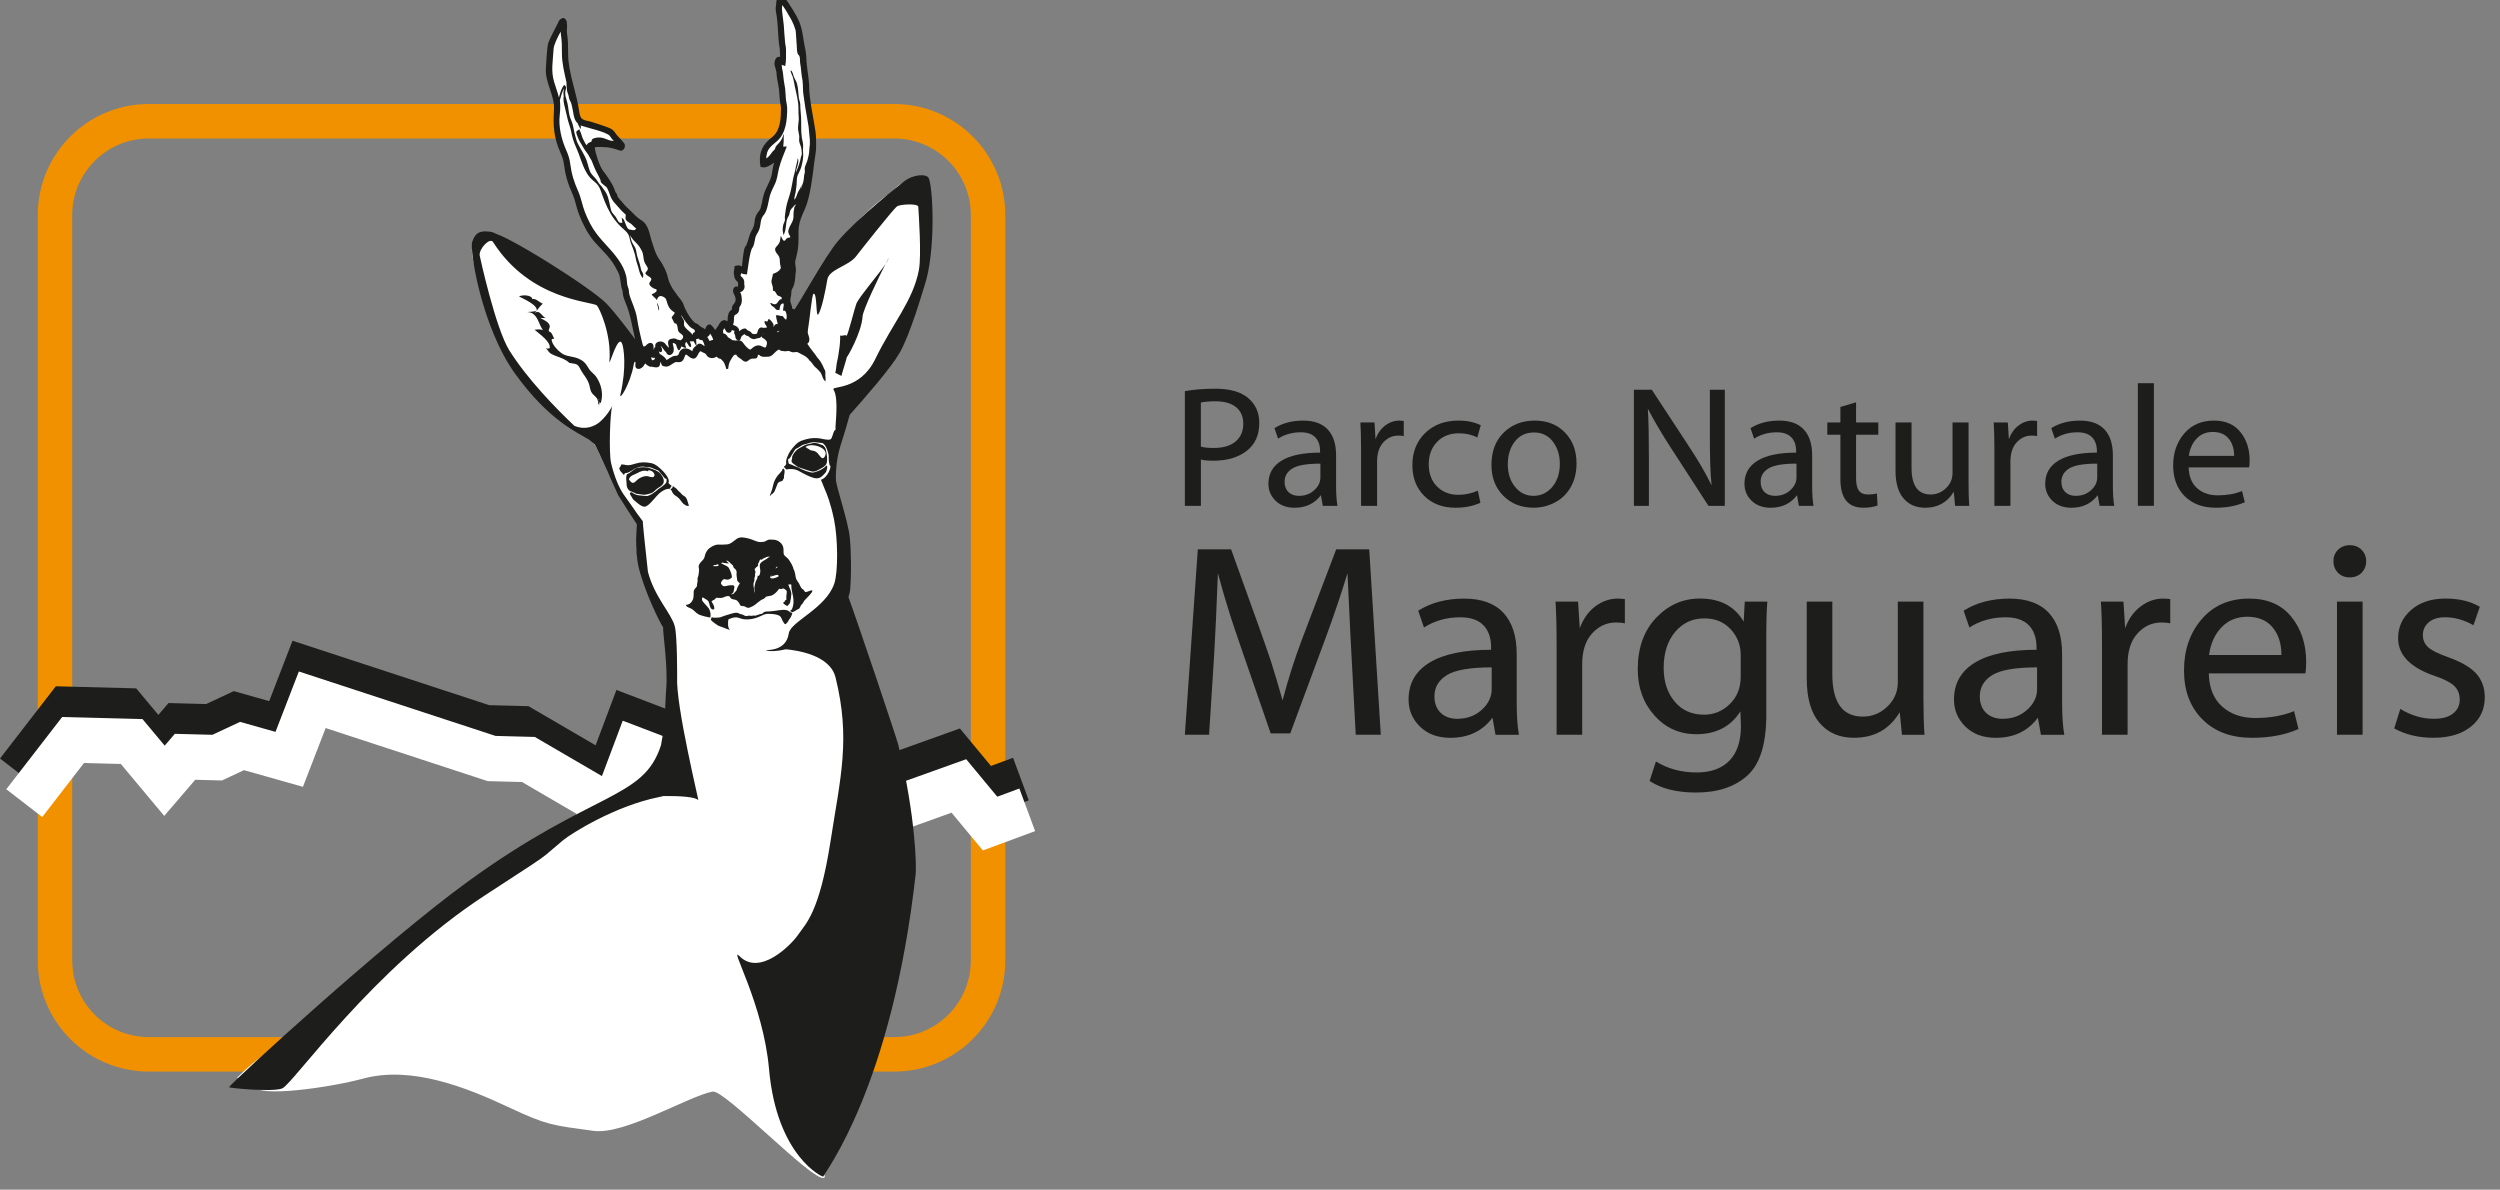
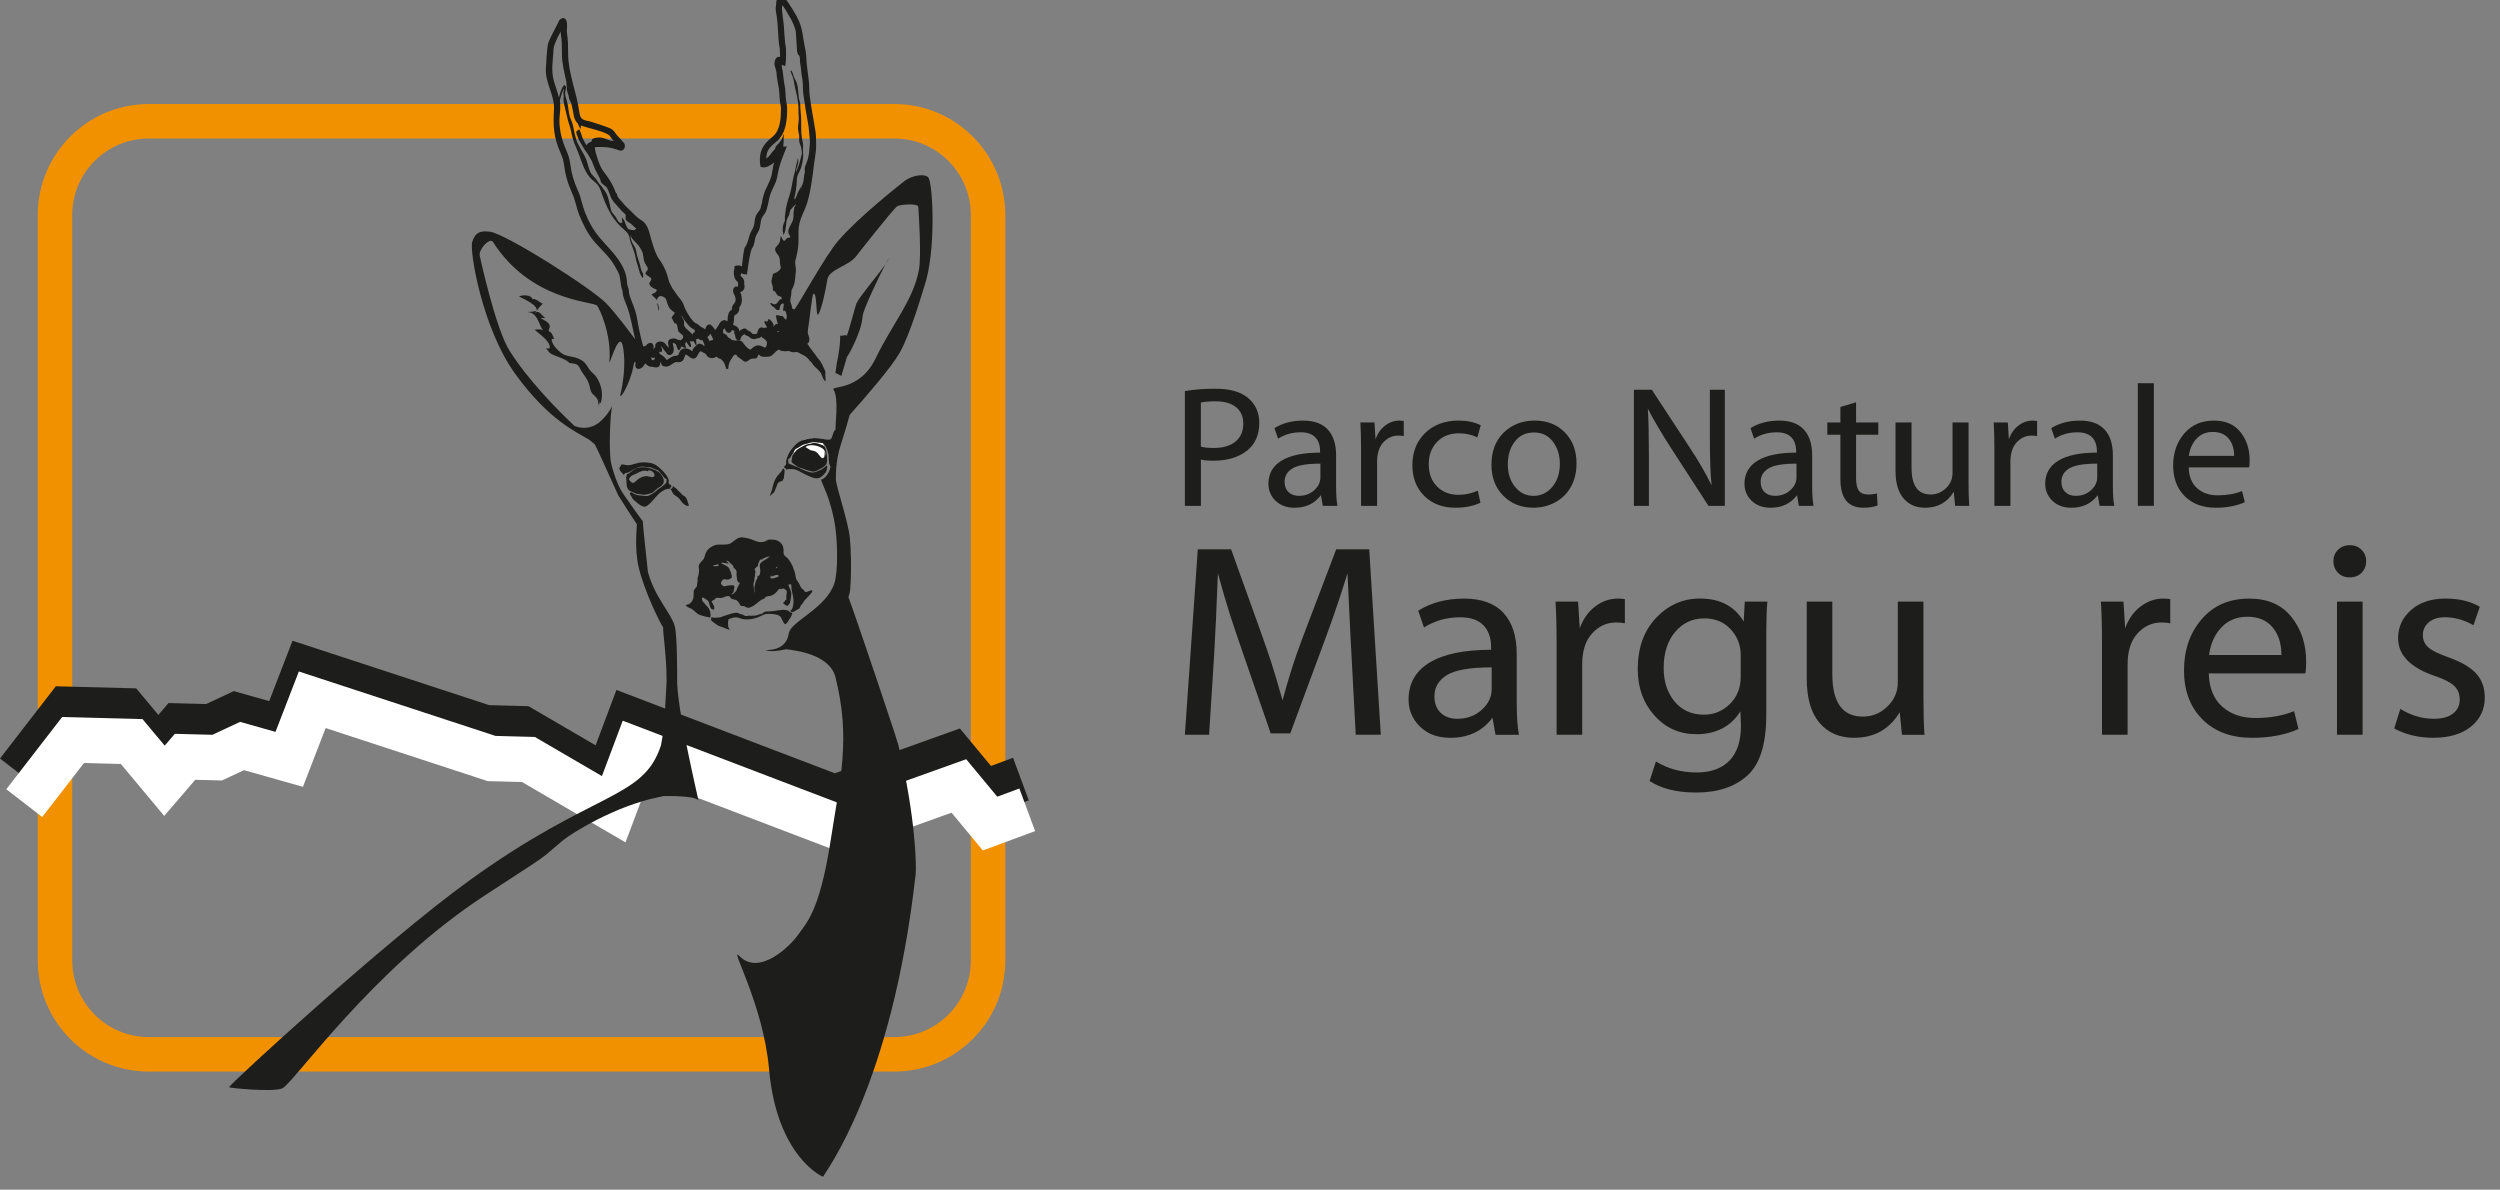
<svg xmlns="http://www.w3.org/2000/svg" version="1.1" id="Layer_1" x="0px" y="0px" width="145px" height="69px" viewBox="0 0 145 69" enable-background="new 0 0 145 69" xml:space="preserve">
  <rect x="0" y="0" width="145" height="69" fill="#808080" stroke="none" />
  <g>
    <path fill="#1D1D1B" d="M78.633,42.616l-0.312-5.848c-0.085-1.688-0.14-2.86-0.167-3.52c-0.367,1.202-0.784,2.438-1.253,3.71   l-2.066,5.578h-1.134c-1.33-3.825-2.111-6.097-2.342-6.819c-0.231-0.721-0.472-1.543-0.722-2.469   c-0.074,2.006-0.149,3.622-0.223,4.852l-0.288,4.516h-1.404l0.75-10.756h1.931c1.341,3.707,2.109,5.868,2.306,6.479   c0.197,0.613,0.424,1.374,0.679,2.283c0.33-1.244,0.7-2.406,1.108-3.487L77.5,31.86h1.915l0.671,10.756H78.633z" />
    <path fill="#1D1D1B" d="M87.969,37.94v2.824c0,0.768,0.043,1.384,0.129,1.853H86.74l-0.176-0.99   c-0.579,0.778-1.394,1.166-2.441,1.166c-0.734,0-1.322-0.218-1.764-0.65c-0.441-0.435-0.662-0.956-0.662-1.569   c0-0.936,0.407-1.651,1.221-2.146c0.813-0.494,2.004-0.741,3.566-0.741v-0.144c0-0.548-0.15-0.975-0.449-1.281   c-0.301-0.307-0.747-0.459-1.338-0.459c-0.787,0-1.49,0.197-2.106,0.592l-0.335-0.975c0.744-0.468,1.633-0.701,2.666-0.701   c1.005,0,1.764,0.275,2.277,0.828C87.713,36.101,87.969,36.897,87.969,37.94 M86.518,39.983v-1.275   c-1.246,0-2.11,0.148-2.594,0.445c-0.484,0.299-0.727,0.709-0.727,1.23c0,0.409,0.121,0.729,0.363,0.961   c0.242,0.23,0.562,0.346,0.961,0.346c0.564,0,1.037-0.173,1.421-0.521C86.326,40.821,86.518,40.425,86.518,39.983" />
    <path fill="#1D1D1B" d="M90.283,42.616v-5.266c0-1-0.021-1.82-0.063-2.457h1.309l0.097,1.547c0.197-0.542,0.496-0.965,0.9-1.269   s0.844-0.454,1.317-0.454c0.101,0,0.233,0.01,0.399,0.031v1.404c-0.145-0.032-0.314-0.048-0.512-0.048   c-0.537,0-0.998,0.21-1.384,0.631c-0.386,0.419-0.579,1.019-0.579,1.795v4.085H90.283z" />
    <path fill="#1D1D1B" d="M102.445,36.983v4.484c0,1.682-0.365,2.852-1.094,3.512c-0.729,0.659-1.721,0.988-2.977,0.988   c-1.117,0-2.016-0.223-2.697-0.67l0.367-1.133c0.687,0.426,1.475,0.639,2.362,0.639c0.824,0,1.459-0.229,1.903-0.688   c0.443-0.457,0.666-1.127,0.666-2.01l-0.031-0.846c-0.559,0.883-1.41,1.325-2.555,1.325c-0.973,0-1.783-0.36-2.43-1.083   c-0.646-0.72-0.969-1.615-0.969-2.684c0-1.24,0.354-2.233,1.064-2.982c0.711-0.746,1.558-1.12,2.542-1.12   c1.171,0,2.017,0.446,2.538,1.341l0.063-1.164h1.309C102.467,35.356,102.445,36.052,102.445,36.983 M100.961,39.25v-1.262   c0-0.575-0.194-1.072-0.582-1.492c-0.389-0.419-0.896-0.63-1.525-0.63c-0.691,0-1.258,0.264-1.699,0.789   c-0.441,0.527-0.662,1.221-0.662,2.083c0,0.794,0.211,1.444,0.635,1.951c0.422,0.509,0.993,0.763,1.711,0.763   c0.569,0,1.066-0.205,1.488-0.615C100.749,40.428,100.961,39.899,100.961,39.25" />
    <path fill="#1D1D1B" d="M111.559,34.894v5.585c0,0.878,0.021,1.591,0.062,2.138h-1.308l-0.128-1.309   c-0.596,0.99-1.479,1.484-2.649,1.484c-0.846,0-1.515-0.289-2.007-0.869s-0.738-1.434-0.738-2.562v-4.468h1.484v4.213   c0,1.638,0.59,2.457,1.771,2.457c0.543,0,1.016-0.193,1.42-0.582s0.607-0.859,0.607-1.412v-4.676H111.559z" />
-     <path fill="#1D1D1B" d="M119.602,37.94v2.824c0,0.768,0.043,1.384,0.128,1.853h-1.356l-0.176-0.99   c-0.58,0.778-1.395,1.166-2.441,1.166c-0.734,0-1.322-0.218-1.764-0.65c-0.441-0.435-0.662-0.956-0.662-1.569   c0-0.936,0.406-1.651,1.221-2.146c0.813-0.494,2.003-0.741,3.566-0.741v-0.144c0-0.548-0.15-0.975-0.45-1.281   c-0.301-0.307-0.747-0.459-1.337-0.459c-0.787,0-1.49,0.197-2.107,0.592l-0.334-0.975c0.744-0.468,1.633-0.701,2.665-0.701   c1.005,0,1.765,0.275,2.278,0.828C119.346,36.101,119.602,36.897,119.602,37.94 M118.15,39.983v-1.275   c-1.246,0-2.111,0.148-2.595,0.445c-0.483,0.299-0.726,0.709-0.726,1.23c0,0.409,0.121,0.729,0.363,0.961   c0.242,0.23,0.562,0.346,0.961,0.346c0.564,0,1.037-0.173,1.42-0.521C117.958,40.821,118.15,40.425,118.15,39.983" />
    <path fill="#1D1D1B" d="M121.916,42.616v-5.266c0-1-0.021-1.82-0.064-2.457h1.309l0.097,1.547c0.197-0.542,0.497-0.965,0.901-1.269   s0.844-0.454,1.316-0.454c0.102,0,0.234,0.01,0.399,0.031v1.404c-0.144-0.032-0.313-0.048-0.511-0.048   c-0.537,0-0.998,0.21-1.385,0.631c-0.385,0.419-0.578,1.019-0.578,1.795v4.085H121.916z" />
    <path fill="#1D1D1B" d="M133.711,39.058h-5.602c0.021,0.836,0.278,1.476,0.773,1.919c0.494,0.444,1.136,0.667,1.924,0.667   c0.855,0,1.605-0.133,2.25-0.398l0.256,1.037c-0.762,0.34-1.661,0.51-2.698,0.51c-1.202,0-2.159-0.355-2.872-1.068   c-0.714-0.713-1.07-1.66-1.07-2.842c0-1.181,0.342-2.17,1.025-2.969c0.684-0.797,1.604-1.195,2.758-1.195   c1.063,0,1.881,0.354,2.449,1.064c0.569,0.711,0.854,1.578,0.854,2.605C133.758,38.68,133.742,38.903,133.711,39.058    M128.125,37.989h4.197c0-0.665-0.172-1.201-0.516-1.608c-0.343-0.407-0.83-0.61-1.463-0.61c-0.602,0-1.1,0.203-1.493,0.61   S128.215,37.324,128.125,37.989" />
    <path fill="#1D1D1B" d="M137.238,32.547c0,0.267-0.088,0.489-0.264,0.671c-0.176,0.18-0.407,0.27-0.694,0.27   c-0.276,0-0.503-0.09-0.679-0.27c-0.175-0.182-0.263-0.404-0.263-0.671c0-0.261,0.089-0.48,0.267-0.659   c0.179-0.178,0.408-0.267,0.689-0.267c0.272,0,0.498,0.089,0.676,0.267C137.148,32.066,137.238,32.286,137.238,32.547    M137.03,42.616h-1.485v-7.723h1.485V42.616z" />
    <path fill="#1D1D1B" d="M138.865,42.25l0.352-1.134c0.627,0.384,1.276,0.574,1.947,0.574c0.479,0,0.848-0.1,1.109-0.303   c0.26-0.201,0.391-0.473,0.391-0.813c0-0.325-0.107-0.589-0.323-0.794s-0.592-0.397-1.13-0.578   c-1.414-0.484-2.122-1.214-2.122-2.188c0-0.648,0.251-1.193,0.754-1.635c0.503-0.442,1.172-0.663,2.007-0.663   c0.777,0,1.438,0.159,1.979,0.479l-0.367,1.069c-0.537-0.308-1.09-0.463-1.658-0.463c-0.395,0-0.706,0.098-0.935,0.291   c-0.229,0.195-0.343,0.443-0.343,0.746c0,0.272,0.097,0.5,0.291,0.688c0.194,0.186,0.598,0.388,1.209,0.606   c0.744,0.265,1.279,0.581,1.604,0.944c0.324,0.365,0.487,0.822,0.487,1.369c0,0.702-0.267,1.269-0.802,1.699   c-0.535,0.432-1.263,0.646-2.183,0.646C140.285,42.792,139.531,42.612,138.865,42.25" />
    <path fill="#1D1D1B" d="M68.722,29.339v-6.654c0.513-0.093,1.102-0.14,1.768-0.14c0.849,0,1.486,0.183,1.911,0.548   c0.425,0.363,0.637,0.844,0.637,1.44c0,0.702-0.244,1.243-0.734,1.621c-0.489,0.378-1.13,0.567-1.923,0.567   c-0.336,0-0.58-0.023-0.729-0.07v2.688H68.722z M69.65,23.345v2.558c0.173,0.054,0.423,0.079,0.75,0.079   c0.54,0,0.959-0.123,1.259-0.372c0.3-0.247,0.451-0.593,0.451-1.036c0-0.416-0.143-0.736-0.423-0.962   c-0.282-0.224-0.677-0.337-1.187-0.337C70.177,23.274,69.894,23.298,69.65,23.345" />
    <path fill="#1D1D1B" d="M77.493,26.411v1.768c0,0.48,0.026,0.867,0.079,1.16h-0.85l-0.109-0.619   c-0.363,0.485-0.872,0.729-1.528,0.729c-0.46,0-0.827-0.137-1.104-0.407c-0.275-0.271-0.413-0.6-0.413-0.982   c0-0.586,0.254-1.033,0.764-1.344c0.51-0.31,1.254-0.464,2.233-0.464v-0.091c0-0.342-0.095-0.609-0.283-0.801   c-0.188-0.191-0.467-0.287-0.836-0.287c-0.494,0-0.933,0.123-1.319,0.369l-0.209-0.609c0.466-0.293,1.021-0.439,1.668-0.439   c0.63,0,1.104,0.173,1.427,0.52C77.332,25.259,77.493,25.759,77.493,26.411 M76.584,27.69v-0.799c-0.779,0-1.32,0.092-1.623,0.279   c-0.304,0.187-0.455,0.442-0.455,0.77c0,0.256,0.076,0.457,0.227,0.602c0.152,0.145,0.353,0.217,0.604,0.217   c0.352,0,0.648-0.108,0.888-0.327C76.464,28.214,76.584,27.968,76.584,27.69" />
    <path fill="#1D1D1B" d="M78.941,29.339v-3.297c0-0.626-0.013-1.139-0.039-1.539h0.818l0.06,0.97   c0.124-0.341,0.312-0.604,0.565-0.795c0.252-0.19,0.527-0.284,0.824-0.284c0.062,0,0.146,0.007,0.249,0.021v0.879   c-0.09-0.021-0.196-0.03-0.319-0.03c-0.337,0-0.625,0.131-0.867,0.395c-0.241,0.263-0.361,0.638-0.361,1.123v2.559H78.941z" />
    <path fill="#1D1D1B" d="M85.715,28.46l0.148,0.699c-0.408,0.193-0.892,0.289-1.447,0.289c-0.746,0-1.349-0.228-1.809-0.684   c-0.459-0.457-0.689-1.051-0.689-1.784c0-0.762,0.248-1.384,0.742-1.866c0.494-0.48,1.143-0.721,1.945-0.721   c0.486,0,0.912,0.09,1.279,0.27l-0.2,0.709c-0.306-0.158-0.663-0.24-1.069-0.24c-0.529,0-0.953,0.168-1.271,0.504   c-0.317,0.334-0.477,0.762-0.477,1.285c0,0.543,0.161,0.976,0.484,1.297c0.324,0.321,0.734,0.481,1.234,0.481   C84.972,28.699,85.348,28.619,85.715,28.46" />
    <path fill="#1D1D1B" d="M91.438,26.871c0,0.52-0.108,0.974-0.325,1.363c-0.215,0.39-0.519,0.688-0.908,0.899   c-0.39,0.21-0.811,0.314-1.264,0.314c-0.706,0-1.289-0.23-1.748-0.691c-0.46-0.461-0.689-1.061-0.689-1.796   c0-0.782,0.236-1.407,0.711-1.87c0.477-0.465,1.074-0.697,1.797-0.697c0.719,0,1.303,0.23,1.753,0.691S91.438,26.142,91.438,26.871    M87.453,26.931c0,0.53,0.141,0.967,0.424,1.312c0.283,0.344,0.638,0.516,1.064,0.516c0.436,0,0.799-0.172,1.092-0.519   c0.291-0.347,0.438-0.794,0.438-1.339c0-0.504-0.135-0.932-0.403-1.286c-0.268-0.354-0.634-0.532-1.097-0.532   c-0.469,0-0.84,0.176-1.111,0.526C87.588,25.962,87.453,26.401,87.453,26.931" />
    <path fill="#1D1D1B" d="M95.635,29.339h-0.869v-6.733h1.039l2.207,3.366c0.504,0.763,0.923,1.489,1.26,2.178   c-0.067-0.612-0.1-1.524-0.1-2.736v-2.808h0.868v6.733h-0.949l-2.188-3.377c-0.549-0.854-0.991-1.605-1.328-2.258   c0.041,0.648,0.061,1.565,0.061,2.747V29.339z" />
    <path fill="#1D1D1B" d="M105.105,26.411v1.768c0,0.48,0.026,0.867,0.079,1.16h-0.849l-0.109-0.619   c-0.363,0.485-0.873,0.729-1.529,0.729c-0.459,0-0.827-0.137-1.104-0.407c-0.276-0.271-0.414-0.6-0.414-0.982   c0-0.586,0.254-1.033,0.764-1.344c0.51-0.31,1.254-0.464,2.232-0.464v-0.091c0-0.342-0.094-0.609-0.281-0.801   c-0.189-0.191-0.468-0.287-0.838-0.287c-0.492,0-0.932,0.123-1.318,0.369l-0.209-0.609c0.465-0.293,1.021-0.439,1.668-0.439   c0.629,0,1.104,0.173,1.426,0.52C104.944,25.259,105.105,25.759,105.105,26.411 M104.196,27.69v-0.799   c-0.779,0-1.321,0.092-1.624,0.279c-0.303,0.187-0.455,0.442-0.455,0.77c0,0.256,0.076,0.457,0.229,0.602   c0.151,0.145,0.352,0.217,0.602,0.217c0.354,0,0.649-0.108,0.889-0.327C104.076,28.214,104.196,27.968,104.196,27.69" />
    <path fill="#1D1D1B" d="M106.743,23.604l0.909-0.27v1.168h1.289v0.711h-1.289v2.517c0,0.337,0.053,0.579,0.162,0.727   c0.108,0.147,0.281,0.223,0.517,0.223c0.217,0,0.394-0.021,0.53-0.062l0.039,0.7c-0.229,0.087-0.506,0.13-0.828,0.13   c-0.887,0-1.329-0.553-1.329-1.658v-2.576h-0.759v-0.711h0.759V23.604z" />
    <path fill="#1D1D1B" d="M114.176,24.503V28c0,0.55,0.012,0.996,0.04,1.339h-0.819l-0.08-0.82c-0.373,0.621-0.926,0.93-1.658,0.93   c-0.529,0-0.948-0.182-1.256-0.545c-0.309-0.362-0.463-0.896-0.463-1.604v-2.797h0.93v2.639c0,1.025,0.369,1.538,1.109,1.538   c0.339,0,0.635-0.122,0.889-0.365c0.253-0.243,0.379-0.537,0.379-0.884v-2.928H114.176z" />
    <path fill="#1D1D1B" d="M115.675,29.339v-3.297c0-0.626-0.014-1.139-0.04-1.539h0.819l0.06,0.97   c0.123-0.341,0.311-0.604,0.564-0.795c0.253-0.19,0.527-0.284,0.824-0.284c0.063,0,0.146,0.007,0.25,0.021v0.879   c-0.09-0.021-0.197-0.03-0.32-0.03c-0.336,0-0.625,0.131-0.867,0.395c-0.24,0.263-0.361,0.638-0.361,1.123v2.559H115.675z" />
    <path fill="#1D1D1B" d="M122.547,26.411v1.768c0,0.48,0.027,0.867,0.08,1.16h-0.85l-0.109-0.619   c-0.363,0.485-0.872,0.729-1.528,0.729c-0.46,0-0.827-0.137-1.104-0.407c-0.275-0.271-0.414-0.6-0.414-0.982   c0-0.586,0.254-1.033,0.764-1.344c0.51-0.31,1.254-0.464,2.234-0.464v-0.091c0-0.342-0.096-0.609-0.283-0.801   s-0.467-0.287-0.836-0.287c-0.494,0-0.934,0.123-1.318,0.369l-0.211-0.609c0.467-0.293,1.022-0.439,1.668-0.439   c0.63,0,1.105,0.173,1.427,0.52C122.387,25.259,122.547,25.759,122.547,26.411 M121.639,27.69v-0.799   c-0.779,0-1.32,0.092-1.624,0.279c-0.303,0.187-0.454,0.442-0.454,0.77c0,0.256,0.076,0.457,0.227,0.602   c0.152,0.145,0.353,0.217,0.603,0.217c0.353,0,0.649-0.108,0.89-0.327C121.518,28.214,121.639,27.968,121.639,27.69" />
    <rect x="123.996" y="22.226" fill="#1D1D1B" width="0.929" height="7.113" />
    <path fill="#1D1D1B" d="M130.449,27.11h-3.506c0.014,0.523,0.175,0.924,0.484,1.201c0.31,0.279,0.711,0.418,1.203,0.418   c0.537,0,1.006-0.084,1.409-0.25l0.16,0.649c-0.477,0.213-1.04,0.32-1.688,0.32c-0.752,0-1.352-0.224-1.799-0.67   c-0.445-0.446-0.669-1.04-0.669-1.778s0.214-1.359,0.642-1.857c0.428-0.5,1.004-0.75,1.727-0.75c0.666,0,1.177,0.223,1.533,0.668   c0.355,0.443,0.534,0.987,0.534,1.629C130.479,26.874,130.47,27.015,130.449,27.11 M126.953,26.441h2.627   c0-0.416-0.107-0.751-0.322-1.007c-0.215-0.255-0.52-0.381-0.917-0.381c-0.376,0-0.687,0.126-0.933,0.381   C127.162,25.69,127.01,26.025,126.953,26.441" />
    <path fill="none" stroke="#F29100" stroke-width="2" stroke-linejoin="round" stroke-miterlimit="3.864" d="M3.189,12.476   c0-3.006,2.437-5.443,5.443-5.443h43.233c3.006,0,5.443,2.438,5.443,5.443v43.232c0,3.006-2.438,5.444-5.443,5.444H8.633   c-3.007,0-5.443-2.438-5.443-5.444V12.476z" />
    <polygon fill="#1D1D1B" points="0,43.993 3.238,39.804 7.9,39.925 9.185,41.464 9.773,40.777 11.955,40.834 13.558,40.085    15.613,40.665 16.966,37.163 28.375,40.899 30.652,40.958 34.546,43.229 35.753,40.017 48.421,44.85 55.672,42.251 57.476,44.425    58.757,43.951 59.67,46.421 56.641,47.541 54.824,45.352 48.392,47.656 37.288,43.419 35.913,47.075 29.908,43.573 27.921,43.521    18.521,40.442 17.204,43.853 13.786,42.886 12.507,43.482 10.957,43.442 9.16,45.54 6.642,42.526 4.505,42.47 2.083,45.603  " />
    <polygon fill="#FFFFFF" points="0.366,45.776 3.605,41.587 8.266,41.708 9.552,43.247 10.14,42.562 12.321,42.618 13.925,41.869    15.979,42.449 17.333,38.946 28.741,42.683 31.019,42.743 34.912,45.013 36.119,41.8 48.787,46.634 56.039,44.034 57.842,46.208    59.123,45.734 60.037,48.204 57.007,49.325 55.19,47.136 48.759,49.44 37.654,45.203 36.279,48.858 30.276,45.357 28.288,45.306    18.888,42.227 17.57,45.636 14.152,44.669 12.874,45.267 11.323,45.227 9.526,47.323 7.008,44.31 4.872,44.254 2.45,47.387  " />
-     <path fill="#FFFFFF" d="M47.773,68.069c0.073,0.135,0.101,0.22-0.002,0.249c-0.668,0.19-5.753-5.139-6.438-5.007   c-1.441,0.281-5.1,2.527-6.908,2.279c-2.38-0.325-2.683-0.32-4.861-1.342c-2.49-1.17-5.695-2.457-8.519-1.685   c-1.797,0.491-6.23,1.157-6.323,0.386c-0.033-0.268,0.387-0.608,0.758-0.949c-0.789,0.207-1.902,0.664-1.71,0.487   c0.294-0.271,0.541-0.568,1.412-1.226c0.435-0.33,1.379-0.755,1.877-1.207c0.309-0.279,0.676-0.781,0.962-1.082   c0.252-0.268,0.653-0.121,0.962-0.402c0.281-0.217,0.7-0.834,0.802-0.922c0.252-0.218,0.614-0.689,0.761-0.801   c0.125-0.094,0.846-0.697,0.962-0.803c0.188-0.168,0.902-0.922,1.003-1.002c0.561-0.457,0.662-0.549,1.083-0.923   c0.363-0.323,0.982-0.829,1.403-1.083c0.324-0.194,0.963-1.023,1.289-1.209c0.535-0.301,0.867-0.561,1.357-0.897   c0.482-0.33,0.968-0.702,1.474-1.011c0.325-0.197,0.866-0.549,1.193-0.744c0.421-0.253,1.193-0.701,1.193-0.701   c0.479-0.268,0.857-0.472,0.878-0.492c0.026-0.027,0.132-0.105,0.438-0.281c0.544-0.311,0.545-0.473,0.784-0.578   c0.213-0.094,0.364-0.057,0.577-0.143c0.107-0.041,0.447-0.125,0.602-0.199c0.507-0.246,0.867-0.501,1.243-0.683   c0.509-0.245,0.568-0.413,1.043-0.642c0.189-0.091,0.431-0.302,0.611-0.401c0.244-0.135-0.053-0.267,0.206-0.393   c0.499-0.243,0.615-0.575,0.636-1.099c0.023-0.568,0.172-1.189,0.179-1.756c0.006-0.304,0.038-0.552,0.063-0.854   c0.018-0.211,0.046-0.606,0.032-0.814c-0.037-0.478,0.042-0.733,0.015-1.21c-0.023-0.423-0.109-0.994-0.109-1.42   c0.001-0.371-0.16-0.695-0.108-1.062c0.021-0.155-0.1-0.597-0.126-0.744c-0.011-0.063-0.156-0.179-0.186-0.237   c-0.15-0.296-0.38-0.383-0.452-0.717c-0.057-0.262-0.316-0.404-0.396-0.682c-0.11-0.389-0.25-0.783-0.337-1.178   c-0.071-0.314-0.127-0.652-0.165-0.973c-0.031-0.26,0.02-0.5,0.034-0.756c0.02-0.368,0.047-0.808-0.029-1.168   c-0.073-0.346-0.346-0.709-0.557-0.99c-0.33-0.438-0.645-0.879-0.962-1.328c-0.131-0.186-0.202-0.398-0.305-0.603   c-0.093-0.187-0.167-0.363-0.261-0.552c-0.137-0.275-0.252-0.621-0.451-0.857c-0.637-0.762-1.631-1.014-2.381-1.649   c-0.467-0.396-0.818-0.905-1.225-1.356c-0.325-0.361-0.673-0.676-0.935-1.09c-0.322-0.51-0.477-1.033-0.692-1.588   c-0.205-0.525-0.409-1.039-0.582-1.576c-0.118-0.365-0.229-0.727-0.385-1.078c-0.165-0.371-0.364-0.771-0.467-1.162   c-0.152-0.585-0.436-1.293-0.346-1.898c0.036-0.24,0.096-0.47,0.345-0.582c0.231-0.103,0.48-0.102,0.73-0.141   c0.252-0.039,0.371,0.016,0.592,0.152c0.255,0.156,0.537,0.306,0.766,0.5c0.299,0.254,0.614,0.494,0.974,0.658   c0.175,0.078,0.322,0.197,0.5,0.27c0.175,0.073,0.319,0.131,0.449,0.279c0.082,0.094,0.12,0.207,0.216,0.293   c0.073,0.064,0.178,0.117,0.26,0.17c0.195,0.125,0.388,0.26,0.581,0.38c0.234,0.146,0.51,0.247,0.753,0.383   c0.283,0.159,0.515,0.312,0.746,0.542c0.223,0.223,0.341,0.452,0.48,0.732c0.076,0.154,0.18,0.312,0.262,0.457   c0.042,0.074,0.121,0.173,0.179,0.236c0.203,0.223,0.463,0.389,0.662,0.617c0.138,0.158,0.308,0.369,0.5,0.468   c0.075,0.004,0.495,0.097,0.551,0.127c0.153,0.088,0.128,0.42,0.194,0.565c0.019,0.041,0.041,0.083,0.056,0.128   c0.022-0.09,0.036-0.157,0.03-0.177c-0.026-0.098-0.088-0.188-0.115-0.285c-0.055-0.199-0.106-0.418-0.137-0.633   c-0.045-0.319-0.154-0.623-0.203-0.945c-0.041-0.266-0.129-0.5-0.223-0.754c-0.074-0.196-0.163-0.399-0.219-0.602   c-0.027-0.096-0.015-0.186-0.034-0.279c-0.018-0.092-0.068-0.171-0.083-0.262c-0.034-0.196-0.021-0.396-0.07-0.592   c-0.055-0.219-0.201-0.434-0.311-0.629c-0.307-0.544-0.784-0.963-1.193-1.428c-0.387-0.443-0.654-0.994-0.871-1.535   c-0.155-0.39-0.217-0.816-0.384-1.197c-0.119-0.271-0.241-0.54-0.328-0.824c-0.087-0.29-0.121-0.58-0.16-0.877   c-0.032-0.245-0.108-0.459-0.209-0.688c-0.288-0.656-0.48-1.42-0.394-2.143c0.025-0.207,0.045-0.362,0.021-0.564   c-0.02-0.174-0.04-0.348-0.09-0.519c-0.149-0.512-0.404-1.021-0.373-1.573c0.016-0.279,0.022-0.568,0.062-0.843   c0.029-0.195-0.001-0.423,0.069-0.61c0.098-0.256,0.236-0.475,0.357-0.714c0.066-0.13,0.122-0.265,0.186-0.397   c0.036-0.072,0.044-0.16,0.13-0.191c0.065-0.054,0.063,0.252,0.062,0.309c-0.005,0.157-0.027,0.265,0.001,0.432   c0.061,0.365,0.06,0.735,0.06,1.115c0,0.715,0.231,1.414,0.354,2.098c0.052,0.291,0.17,0.572,0.234,0.863   c0.064,0.295,0.025,0.588,0.191,0.859c0.149,0.239,0.406,0.25,0.671,0.314c0.252,0.062,0.494,0.17,0.735,0.256   c0.121,0.044,0.289,0.074,0.407,0.145c0.116,0.069,0.187,0.201,0.271,0.312c0.084,0.111,0.205,0.199,0.285,0.313   c0.064,0.092,0.258,0.211,0.082,0.296c-0.362-0.12-0.627-0.208-1.01-0.208c-0.23,0-0.498-0.035-0.705,0.064   c-0.023,0.074,0.022,0.096,0.027,0.154c0.013,0.105,0.009,0.192,0.038,0.3c0.037,0.132,0.087,0.257,0.139,0.384   c0.054,0.134,0.088,0.246,0.138,0.379c0.054,0.141,0.11,0.268,0.201,0.385c0.192,0.248,0.363,0.552,0.533,0.815   c0.151,0.233,0.178,0.53,0.339,0.747c0.098,0.133,0.22,0.208,0.316,0.346c0.085,0.117,0.189,0.21,0.302,0.314   c0.162,0.148,0.302,0.307,0.457,0.467c0.131,0.136,0.296,0.191,0.438,0.305c0.136,0.109,0.237,0.408,0.277,0.566   c0.044,0.179,0.089,0.343,0.147,0.518c0.075,0.219,0.129,0.459,0.224,0.678c0.118,0.271,0.319,0.477,0.448,0.735   c0.076,0.155,0.161,0.296,0.194,0.466c0.032,0.156,0.06,0.281,0.123,0.428c0.041,0.094,0.074,0.19,0.121,0.283   c0.086,0.168,0.226,0.299,0.323,0.461c0.122,0.207,0.327,0.359,0.407,0.6c0.03,0.088,0.036,0.162,0.083,0.245   c0.059,0.104,0.131,0.196,0.187,0.302c0.108,0.21,0.272,0.462,0.462,0.588c0.049,0.034,0.128,0.047,0.186,0.1   c0.067,0.059,0.099,0.107,0.186,0.149c0.083,0.04,0.157,0.07,0.231,0.146c0.032,0.03,0.055,0.088,0.106,0.102   c0.215,0.06,0.113-0.314,0.215-0.373c0.054,0.056,0.097,0.088,0.133,0.146c0.037,0.059,0.035,0.1,0.086,0.155   c0.105,0.116,0.154,0.19,0.186,0.347c0.049-0.197-0.026-0.328,0.122-0.373c0.05-0.092,0.247-0.494,0.299-0.521   c0.148-0.073,0.184,0.339,0.314,0.214c0.083-0.078,0.092-0.176,0.111-0.279c0.021-0.104-0.013-0.193,0.004-0.299   c0.015-0.086,0.036-0.206,0.118-0.256c0.057-0.034,0.092-0.012,0.127-0.072c0.042-0.075-0.016-0.129-0.005-0.199   c0.013-0.088,0.118-0.146,0.157-0.219c0.05-0.095,0.071-0.209,0.054-0.312c-0.013-0.078-0.015-0.175-0.043-0.249   c-0.024-0.062-0.131-0.161-0.109-0.234c0.029-0.088,0.108-0.026,0.15,0.015c0.038-0.079,0.145-0.126,0.167-0.21   c0.01-0.044-0.015-0.088-0.02-0.127c-0.012-0.094,0.02-0.207-0.03-0.279c-0.042-0.059-0.125-0.082-0.162-0.145   c-0.024-0.041-0.028-0.102-0.036-0.148c-0.014-0.068-0.03-0.141-0.021-0.21c0.008-0.06,0.04-0.11,0.042-0.169   c0.137-0.033,0.254,0.129,0.394,0.145c0.023-0.125,0.042-0.26,0.049-0.391c0.009-0.17,0.069-0.326,0.067-0.496   c-0.001-0.123,0.017-0.262,0.058-0.378c0.029-0.082,0.093-0.122,0.141-0.188c0.04-0.056,0.053-0.114,0.07-0.177   c0.043-0.146,0.047-0.312,0.101-0.451c0.07-0.175,0.207-0.312,0.253-0.502c0.047-0.191,0.021-0.385,0.104-0.569   c0.084-0.19,0.27-0.31,0.29-0.526c0.006-0.09,0.041-0.15,0.061-0.234c0.02-0.086,0.019-0.168,0.042-0.254   c0.046-0.17,0.082-0.328,0.161-0.486c0.064-0.133,0.109-0.27,0.176-0.403c0.07-0.142,0.131-0.267,0.17-0.423   c0.042-0.161,0.042-0.333,0.081-0.496c0.034-0.138,0.066-0.264,0.125-0.392c0.086-0.191,0.144-0.403,0.217-0.595   c-0.065,0.018-0.161,0.146-0.212,0.197c-0.088,0.088-0.149,0.197-0.248,0.275c-0.09,0.072-0.205,0.133-0.308,0.184   c-0.06,0.027-0.125,0.068-0.186,0.094c-0.042,0.02-0.075,0.027-0.121,0.018c-0.018-0.105-0.012-0.242-0.005-0.349   c0.013-0.181,0.031-0.345,0.111-0.509c0.172-0.359,0.528-0.525,0.779-0.82c0.158-0.188,0.221-0.508,0.253-0.74   c0.036-0.26,0.07-0.535,0.071-0.801c0.001-0.154-0.04-0.297-0.061-0.45c-0.03-0.224-0.026-0.454-0.053-0.679   c-0.022-0.175-0.063-0.346-0.085-0.521c-0.021-0.161-0.063-0.333-0.065-0.496C45.207,3.974,45.08,3.827,45.1,3.643   c0.01-0.091,0.014-0.198,0.115-0.164c0.07,0.022,0.118,0.079,0.191,0.108c0.039-0.213,0.004-0.469,0.004-0.686   c0-0.137-0.035-0.25-0.049-0.381c-0.017-0.143-0.035-0.281-0.039-0.426c-0.006-0.205-0.027-0.418-0.043-0.625   c-0.016-0.188-0.023-0.379-0.05-0.565c-0.016-0.106-0.043-0.212-0.057-0.317C45.16,0.495,45.18,0.423,45.19,0.332   c0.013-0.124-0.026-0.341,0.131-0.4c0.066,0.052,0.161,0.204,0.197,0.263c0.092,0.143,0.181,0.282,0.283,0.422   c0.064,0.088,0.102,0.192,0.164,0.281c0.051,0.07,0.085,0.155,0.127,0.232c0.085,0.155,0.151,0.336,0.205,0.506   c0.126,0.407,0.139,0.846,0.232,1.26c0.055,0.237,0.05,0.5,0.07,0.742c0.021,0.254,0.06,0.517,0.105,0.768   c0.046,0.25,0.05,0.486,0.05,0.742c-0.001,0.247,0.054,0.484,0.083,0.73c0.053,0.416,0.121,0.832,0.191,1.246   c0.032,0.184,0.098,0.348,0.1,0.537c0.003,0.19,0.023,0.373,0.023,0.564c0,0.215,0.01,0.447-0.027,0.658   c-0.033,0.188-0.064,0.373-0.086,0.562c-0.053,0.472-0.14,0.936-0.214,1.406c-0.043,0.278-0.09,0.539-0.176,0.809   c-0.04,0.127-0.066,0.241-0.12,0.363l-0.149,0.337c-0.105,0.241-0.174,0.496-0.221,0.753c-0.042,0.234-0.064,0.492-0.045,0.732   c0.012,0.138,0.014,0.27,0.002,0.41c-0.007,0.107-0.049,0.209-0.062,0.314c-0.015,0.115-0.024,0.217-0.054,0.332   c-0.028,0.105-0.069,0.219-0.063,0.33c0.007,0.113,0.039,0.224,0.048,0.336c0.007,0.107-0.017,0.202-0.025,0.305   c-0.014,0.18-0.047,0.355-0.064,0.534c-0.021,0.213-0.2,0.293-0.178,0.509c0.021,0.203-0.124,0.469-0.044,0.662   c0.052,0.124,0.107,0.273,0.088,0.419c-0.004,0.034,0.179,0.083,0.254,0.124c0.152-0.127,0.264-0.201,0.366-0.318   c0.134-0.154,0.29-0.312,0.359-0.518c0.059-0.173,0.055-0.375,0.153-0.539c0.116-0.197,0.322-0.289,0.444-0.473   c0.123-0.186,0.174-0.408,0.272-0.609c0.113-0.236,0.262-0.421,0.415-0.635c0.057-0.08,0.087-0.146,0.161-0.224   c0.074-0.075,0.151-0.156,0.207-0.251c0.125-0.211,0.312-0.363,0.459-0.564c0.137-0.187,0.247-0.396,0.388-0.562   c0.147-0.176,0.364-0.332,0.497-0.541c0.192-0.303,0.465-0.482,0.709-0.736c0.202-0.211,0.451-0.379,0.664-0.573   c0.17-0.157,0.397-0.25,0.563-0.413c0.126-0.125,0.252-0.244,0.383-0.363c0.104-0.098,0.259-0.154,0.379-0.232   c0.137-0.091,0.265-0.18,0.432-0.213c0.214-0.043,0.442,0.02,0.657-0.016c0.119-0.02,0.19-0.121,0.281-0.012   c0.043,0.052,0.057,0.169,0.076,0.242c0.07,0.262,0.107,0.531,0.105,0.82v1.67c0,0.291-0.071,0.536-0.116,0.82   c-0.05,0.312-0.01,0.621-0.035,0.936c-0.056,0.649-0.268,1.294-0.45,1.909c-0.045,0.153-0.052,0.274-0.054,0.445   c-0.002,0.18-0.059,0.302-0.117,0.472c-0.062,0.176-0.259,0.299-0.302,0.475c-0.047,0.19-0.17,0.309-0.246,0.49   c-0.078,0.186-0.174,0.434-0.223,0.632c-0.041,0.171-0.122,0.237-0.198,0.398c-0.066,0.14-0.196,0.167-0.269,0.304   c-0.078,0.145-0.068,0.382-0.152,0.525c-0.088,0.15-0.254,0.249-0.363,0.387c-0.119,0.15-0.237,0.24-0.374,0.375   c-0.296,0.29-0.368,0.535-0.702,0.783c-0.253,0.188-0.365,0.658-0.614,0.86c-0.158,0.129-0.588,0.411-0.579,0.612   c0.009,0.205,0.118,0.309-0.004,0.59c-0.144,0.331-0.135,0.507-0.246,0.843c-0.146,0.441-0.139,0.713-0.297,1.134   c-0.088,0.23-0.165,0.521-0.193,1.035c-0.011,0.195,0.028,0.455-0.018,0.652c-0.045,0.193,0.082,0.557,0.117,0.734   c0.094,0.478-0.065,0.438,0.233,1.561c0.102,0.381,0.055,0.908,0.126,1.291c0.058,0.305,0.438,0.768,0.436,1.078   c-0.002,0.314-0.056,0.688-0.084,1c-0.031,0.35-0.102,0.63-0.056,0.926c0.04,0.26-0.147,0.481-0.084,0.737   c0.096,0.388,0.338,0.665,0.351,1.069c0.005,0.179,0.23,0.524,0.228,0.703c-0.003,0.238,0.085,0.525,0.203,0.736   c0.119,0.213,0.321,0.605,0.361,0.843c0.075,0.448,0.42,1.239,0.767,2.024c0.095,0.217,0.083,0.414,0.14,0.625   c0.084,0.318,0.136,0.516,0.229,0.816c0.126,0.398,0.214,0.266,0.36,0.664c0.047,0.128,0.071,0.174,0.087,0.221   c0.033,0.094,0.033,0.199,0.114,1.004c0.049,0.494,0.142,0.426,0.269,0.906c0.108,0.42-0.005,0.472,0.14,0.88   c0.155,0.442,0.248,0.813,0.255,1.276c0.009,0.693-0.088,1.234-0.179,1.901c-0.056,0.413,0.013,1.444,0.153,2.118   c0.092,0.445,0.111,1.068-0.051,1.494c-0.149,0.393-0.173,1.35-0.242,1.74c-0.148,0.834-0.308,0.972-0.561,1.73   c-0.079,0.235-0.357,0.967-0.41,1.211c-0.103,0.477-0.206,1.377-0.203,1.072c-0.004,0.348-0.082,0.63-0.154,0.97   c-0.083,0.394-0.063,0.433-0.063,0.8c0,0.123-0.109,0.215-0.128,0.336c-0.063,0.416,0.066,0.773-0.013,1.072   c-0.132,0.501-0.272,0.645-0.318,0.944c-0.062,0.39-0.836,0.47-0.873,0.899c-0.017,0.193-0.1,0.387-0.118,0.58   c-0.011,0.129-0.379,0.22-0.421,0.344c-0.072,0.209-0.059,0.596-0.233,0.742c-0.355,0.299-0.155,0.764-0.469,1.103   C47.895,66.38,48.04,67.326,47.773,68.069" />
    <path fill="#FFFFFF" d="M47.705,25.476c0-0.013-0.015-0.013-0.025-0.016c-0.039-0.012-0.078-0.014-0.118-0.018   c-0.129-0.015-0.257-0.035-0.388-0.039c-0.058-0.002-0.11,0.01-0.165,0.023c-0.031,0.008-0.064,0.009-0.094,0.013   c-0.05,0.009-0.104,0.013-0.152,0.028c-0.028,0.008-0.06,0.014-0.086,0.027c-0.029,0.014-0.058,0.031-0.084,0.047   c-0.017,0.009-0.035,0.018-0.05,0.029c-0.011,0.006-0.017,0.017-0.026,0.026c-0.024,0.023-0.055,0.038-0.08,0.062   c-0.018,0.018-0.037,0.023-0.057,0.035c-0.014,0.009-0.027,0.021-0.042,0.032c-0.019,0.015-0.04,0.026-0.06,0.039   c-0.085,0.061-0.137,0.144-0.177,0.236c-0.03,0.067-0.036,0.136-0.043,0.208c-0.004,0.037-0.012,0.07-0.016,0.108   c-0.006,0.04-0.028,0.076-0.032,0.116c-0.004,0.072,0.028,0.145,0.04,0.215c0.01,0.061,0.055,0.078,0.104,0.106   c0.027,0.017,0.061,0.02,0.088,0.036c0.037,0.023,0.077,0.046,0.118,0.064c0.046,0.021,0.091,0.039,0.133,0.068   c0.042,0.029,0.083,0.056,0.13,0.073c0.087,0.034,0.171,0.073,0.262,0.097c0.051,0.013,0.103,0.013,0.156,0.014   c0.032,0.001,0.055,0.021,0.085,0.026c0.038,0.006,0.076,0.005,0.113,0.005c0.046,0,0.083-0.018,0.126-0.033   c0.038-0.015,0.08-0.024,0.118-0.043c0.023-0.012,0.045-0.025,0.067-0.039c0.016-0.011,0.034-0.02,0.046-0.032   c0.015-0.015,0.024-0.036,0.036-0.054c0.016-0.021,0.045-0.035,0.058-0.061c0.012-0.027,0.027-0.05,0.043-0.074   c0.019-0.028,0.028-0.063,0.022-0.097c-0.012-0.067,0.011-0.137,0.03-0.2c0.01-0.033,0.012-0.068,0.016-0.101   c0.004-0.03,0.011-0.058,0.014-0.088c0.001-0.019-0.001-0.038,0-0.056c0.001-0.023,0.007-0.047,0.01-0.07   c0.004-0.041,0.004-0.084,0.003-0.125s-0.019-0.079-0.029-0.117c-0.018-0.068-0.028-0.139-0.045-0.209   c-0.018-0.076-0.038-0.153-0.049-0.231c-0.001-0.012-0.005-0.025-0.003-0.038" />
    <path fill="#1D1D1B" d="M30.879,17.353c0.173-0.08,0.45,0.218,0.605,0.262c-0.137,0.11-0.248,0.269-0.371,0.428l-0.103,0.129   c0.272-0.275,0.452,0.238,0.654,0.278c-0.109-0.009-0.219-0.005-0.328-0.009c0.167,0.105,0.479,0.216,0.541,0.428   c0.045,0.155-0.072,0.202-0.045,0.349c0.186,0.04,0.231,0.285,0.315,0.431c-0.042-0.008-0.107,0.021-0.146,0.018   c-0.042,0.311,0.487,0.818,0.743,0.917c0.202,0.077,0.416,0.097,0.611,0.149c0.272,0.076,0.488,0.193,0.647,0.413   c0.065,0.09,0.115,0.185,0.178,0.278c0.12,0.174,0.29,0.267,0.403,0.434c0.287,0.428,0.413,0.951,0.282,1.441   c-0.041,0.155-0.079,0.041-0.079,0.041c0.056,0.252-0.144-0.249-0.017-0.179c-0.132-0.159,0.058,0.499-0.018,0.298   c-0.047-0.127-0.06,0.092-0.062,0.195c0.001-0.123,0.02-0.256-0.005-0.378c-0.048-0.244-0.2-0.292-0.334-0.456   c-0.111-0.137-0.123-0.301-0.162-0.46c-0.101-0.4-0.374-0.636-0.551-0.995c-0.12-0.24-0.207-0.252-0.465-0.293l-0.146-0.021   c-0.228-0.219-0.497-0.294-0.81-0.414c-0.095-0.036-0.245-0.102-0.324-0.166c-0.1-0.084-0.13-0.211-0.255-0.264   c0.08,0.016,0.163,0.016,0.239-0.004c0.109-0.361-0.612-0.849-0.87-1.076c0.136-0.02,0.374-0.045,0.492,0.027   c-0.239-0.303-0.273-0.777-0.63-0.982c-0.082-0.047-0.181-0.067-0.287-0.074c0.177-0.011,0.352-0.025,0.533-0.055   c0.149-0.334-0.809-0.733-1.012-0.848C30.265,17.095,30.834,17.087,30.879,17.353 M38.149,17.764   c-0.042-0.11-0.022-0.131-0.015-0.205c0.042,0.15,0.121,0.317,0.084,0.457C38.178,17.974,38.177,17.839,38.149,17.764    M13.285,63.054c0.191-0.314,9.022-8.42,13.86-11.93c7.32-5.311,10.176-4.721,11.194-7.907c0.265-1.331,0.25-2.712,0.297-3.205   c0.124-1.31-0.224-3.498-0.168-3.614c-0.181-0.254-1.071-2.051-1.41-3.434c-0.297-1.209-0.09-2.518-0.123-2.561   c-0.102-0.137-1-1.537-1.083-1.688c-0.04-0.074-1.194-2.67-1.356-2.945l-0.33-0.272c-0.695-0.423-2.327-1.104-4.284-3.815   c-1.94-2.684-2.658-7.189-2.493-7.65c0.141-0.391,0.284-0.689,1.019-0.596c0.923,0.117,5.927,3.292,6.771,4.175   c0.517,0.542,1.251,1.516,1.66,2.065c-0.166-0.698-0.253-1.315-0.472-1.904c-0.095-0.256-0.233-0.519-0.251-0.795   c-0.002-0.039-0.002-0.077-0.01-0.116l-0.06-0.173c-0.138-0.763-0.017-0.604-0.384-1.255c-0.301-0.534-0.772-0.942-1.171-1.399   c-0.407-0.465-0.684-1.039-0.903-1.586c-0.153-0.389-0.214-0.812-0.382-1.191c-0.276-0.628-0.412-1.066-0.5-1.751   c-0.029-0.221-0.097-0.415-0.195-0.637c-0.399-0.912-0.438-1.541-0.38-2.512c0.05-0.827-0.516-1.538-0.47-2.372   c0.011-0.193,0.062-1.289,0.143-1.506c0.145-0.381,0.37-0.756,0.55-1.126l0.046-0.113c0.034-0.067,0.086-0.126,0.157-0.159   c0.163-0.106,0.292,0.055,0.316,0.186c0.018,0.155,0.017,0.258,0.016,0.288l-0.011,0.214c-0.002,0.057-0.001,0.113,0.011,0.184   c0.062,0.374,0.062,0.754,0.062,1.145c0,1.145,0.495,2.251,0.645,3.376c0.066,0.506,0.242,0.478,0.667,0.582   c0.1,0.024,1.032,0.325,1.192,0.422c0.088,0.052,0.151,0.123,0.199,0.185l0.124,0.172l0.128,0.137   c0.049,0.049,0.126,0.127,0.178,0.201l0.118,0.135c0.124,0.188-0.032,0.495-0.258,0.42c-0.324-0.108-0.606-0.199-0.953-0.199   c-0.169,0-0.328-0.016-0.496,0.015c0.029,0.339,0.289,1.111,0.479,1.358c0.234,0.303,0.504,0.684,0.651,1.043l0.07,0.189   c0.028,0.061,0.069,0.076,0.09,0.122c0.02,0.044,0.017,0.1,0.037,0.148l0.166,0.212c0.111,0.105,0.193,0.23,0.3,0.339l0.157,0.147   c0.266,0.243,0.448,0.488,0.758,0.674c0.433,0.268,0.461,0.814,0.611,1.254c0.124,0.369,0.198,0.686,0.421,1.008l0.123,0.182   c0.09,0.139,0.159,0.287,0.232,0.436c0.113,0.248,0.146,0.474,0.224,0.701c0.061,0.149,0.146,0.283,0.221,0.424l0.104,0.136   c0.064,0.085,0.114,0.177,0.18,0.259l0.115,0.139c0.078,0.098,0.167,0.217,0.219,0.368c0.039,0.14,0.132,0.331,0.24,0.517   c0.067,0.088,0.077,0.109,0.085,0.133c0.119,0.178,0.246,0.332,0.349,0.4c0.069,0.029,0.135,0.057,0.192,0.106   c0.104,0.099,0.119,0.111,0.144,0.122l0.13,0.066c0.037,0.021,0.074,0.046,0.111,0.078c0.036-0.198,0.208-0.39,0.362-0.232   c0.135,0.134,0.174,0.2,0.208,0.279l0.18-0.252l0.093-0.164c0.147-0.199,0.32-0.208,0.438-0.09   c0.024-0.124,0.026-0.066,0.021-0.177c0-0.036,0.001-0.071,0.007-0.109l0.043-0.175c0.032-0.088,0.111-0.199,0.201-0.236   c-0.026-0.129,0.025-0.234,0.112-0.326c0.093-0.125,0.105-0.199,0.095-0.262l-0.016-0.131l-0.071-0.161   c-0.121-0.188-0.063-0.521,0.231-0.441c-0.006-0.132-0.002-0.192-0.002-0.248c-0.158-0.155-0.195-0.229-0.211-0.315l-0.032-0.19   c-0.012-0.099-0.003-0.179,0.028-0.272l0.016-0.17c0.181-0.044,0.259-0.072,0.428,0.021l0.01-0.132   c0.01-0.172,0.094-0.805,0.136-0.926c0.026-0.073,0.067-0.123,0.1-0.16c0.156-0.351,0.161-0.59,0.288-0.811   c0.29-0.477,0.119-0.553,0.286-0.928c0.028-0.064,0.062-0.118,0.096-0.164l0.092-0.124c0.109-0.147,0.072-0.187,0.122-0.341   l0.031-0.101c0.02-0.086,0.02-0.171,0.043-0.261l0.069-0.252c0.11-0.361,0.345-0.692,0.436-1.057   c0.042-0.161,0.07-0.486,0.153-0.768c-0.228,0.176-0.491,0.315-0.67,0.274l-0.116-0.028c-0.11-0.633,0.002-1.141,0.504-1.578   l0.215-0.184c0.434-0.381,0.464-1.062,0.466-1.605c0.001-0.138-0.036-0.295-0.058-0.427c-0.031-0.224-0.026-0.455-0.054-0.681   c-0.042-0.341-0.145-0.691-0.152-1.034l-0.053-0.202c-0.029-0.082-0.071-0.201-0.055-0.34c0.039-0.268,0.167-0.361,0.324-0.324   c-0.003-0.133-0.017-0.268-0.017-0.396c0-0.059-0.007-0.111-0.016-0.162L45.18,2.541c-0.061-0.536-0.054-1.079-0.131-1.611   c-0.025-0.167-0.076-0.323-0.057-0.492l0.018-0.126c0.025-0.22-0.009-0.454,0.249-0.551c0.122-0.044,0.215,0.035,0.24,0.129   c0.19,0.158,0.292,0.402,0.45,0.617l0.133,0.232c0.089,0.129,0.13,0.217,0.171,0.303c0.314,0.576,0.313,1.191,0.454,1.812   c0.029,0.127,0.043,0.264,0.053,0.398l0.022,0.369c0.042,0.518,0.156,1.002,0.155,1.525c0,0.482,0.19,1.463,0.273,1.946   c0.077,0.46,0.124,0.616,0.124,1.132l0.001,0.332c-0.006,0.309-0.08,0.604-0.114,0.909c-0.082,0.714-0.231,1.956-0.525,2.631   l-0.15,0.337c-0.34,0.783-0.191,1.099-0.248,1.837c-0.013,0.186-0.077,0.507-0.122,0.679l-0.043,0.156   c-0.048,0.207,0.053,0.422,0.026,0.639l-0.018,0.144c-0.024,0.306-0.034,0.601-0.194,0.866c-0.076,0.125-0.034,0.215-0.058,0.354   l-0.036,0.18c-0.059,0.289,0.078,0.323,0.094,0.607l0.131,0.055c0.313-0.398,1.786-3.107,2.532-3.975   c1.2-1.4,3.547-3.229,3.782-3.42c0.576-0.465,1.344-0.48,1.471-0.23c0.253,0.501,0.43,4.28-0.252,6.282   c-0.096,0.28-0.805,2.778-1.446,3.882c-0.504,0.866-1.933,2.51-2.882,3.573c-0.129,0.485-0.321,1.122-0.521,1.746   c-0.318,0.987-0.274,1.84-0.281,1.98c-0.017,0.345,0.708,2.421,0.807,3.38c0.061,0.582,0.112,1.852,0.021,3.059   c-0.011,0.078-0.04,0.223-0.1,0.408c0.492,1.32,2.8,8.186,2.889,8.555c1.028,4.229,1.055,7.112,1.011,7.509   c-1.383,12.352-5.265,17.282-5.362,17.546c0,0.053-2.695-1.139-3.144-6.246c-0.332-3.776-2.349-7.196-1.722-6.551   c1.181,1.216,3.015-0.65,3.413-1.236c0.438-0.645,1.229-1.254,1.875-5.408c0.576-3.712,1.178-5.934,0.293-9.51   c-0.328-1.326-2.277-1.573-2.875-1.635c-0.493,0.115-0.915,0.141-1.156,0.061c-0.178-0.061,1.156,0.172,1.319-0.983   c0.099-0.688,2.136-1.429,2.635-2.878c0.238-0.688,0.212-2.648-0.01-3.719c-0.204-0.982-0.423-1.507-0.526-1.736l-0.233-0.574   c0.434-0.152,0.579-0.761,0.548-0.791c-0.099-0.1-0.096-0.368-0.102-0.646c-0.035-0.155-0.104-0.412-0.207-0.555   c-0.156-0.195-0.171-0.127-0.422-0.168c-0.406-0.065-0.517,0.058-0.765,0.102c-0.14,0.023-0.23,0.117-0.353,0.184   c-0.116,0.062-0.183,0.074-0.241,0.184c-0.054,0.102-0.112,0.178-0.17,0.275c-0.05,0.082-0.079,0.186-0.192,0.215   c-0.002,0.092,0.006,0.181,0.041,0.268c0.201,0.061,0.385,0.166,0.542,0.215c0.219,0.135,0.665,0.305,0.846,0.299   c0.126-0.004,0.582-0.159,0.794-0.41c0.047,0.012,0.055,0.064,0.034,0.166c-0.027,0.136-0.031,0.188-0.132,0.296   c-0.162,0.173-0.251,0.269-0.457,0.281c-0.262,0.015-0.805-0.292-1.039-0.421c-0.228-0.127-0.481-0.144-0.754-0.095   c-0.016-0.091-0.123-0.085-0.111-0.176c0.083-0.036,0.119-0.104,0.127-0.182c-0.059-0.146,0.135-0.581,0.242-0.722   c0.166-0.216,0.368-0.488,0.653-0.59c0.369-0.131,0.617-0.174,0.986-0.139c0.148,0.014,0.535,0.133,0.682,0.064   c0.131-0.059,0.154-0.527,0.297-0.553c-0.041-0.211,0.212-1.826-0.122-2.336c-0.146-0.223,1.531,0.081,2.431-1.779   c1.002-2.07,2.2-3.391,2.527-5.173c0.152-0.829-0.012-3.251-0.039-3.649c-0.016-0.21-1.062-0.138-1.221-0.03   c-0.238,0.161-2.329,2.827-2.365,2.877c-0.428,0.599-1.588,0.76-1.689,1.38c-0.086,0.538-0.319,1.705-0.522,2.012   c-0.153,0.235-0.06-1.279-0.279-1.191c-0.096,0.036-0.225,1.535-0.329,2.125c0.007,0.035,0.003,0.07-0.011,0.109l0.032,0.121   l0.044,0.141c0.047,0.158,0.035,0.311-0.097,0.402c0.202,0.32,0.438,0.565,0.59,0.813c0.125,0.117,0.223,0.293,0.276,0.392   c0.041,0.074,0.035,0.085,0.072,0.162c0.047,0.098,0.125,0.215,0.112,0.322c-0.021,0.164,0.036,0.343,0,0.504   c-0.033-0.031-0.125-0.148-0.138-0.196c-0.021-0.073-0.06-0.138-0.084-0.21c-0.016-0.05-0.038-0.086-0.062-0.122   c-0.034-0.031-0.066-0.073-0.09-0.103c-0.08-0.096-0.136-0.134-0.227-0.218c-0.062-0.055-0.125-0.149-0.173-0.218   c-0.086-0.112-0.109-0.129-0.147-0.15c-0.158-0.27-0.469-0.354-0.638-0.461c-0.137-0.088-0.233,0.018-0.395-0.035   c-0.166-0.053-0.157-0.086-0.319-0.047c-0.09,0.022-0.242-0.033-0.301-0.022c-0.098-0.063-0.119-0.084-0.149-0.065   c-0.108,0.063-0.188,0.141-0.274,0.23c-0.151,0.158-0.224,0.18-0.439,0.18c-0.116,0.002-0.213,0.01-0.318-0.039   c-0.057-0.026-0.065-0.096-0.156-0.076c-0.036,0.311-0.208,0.185-0.401,0.234c-0.1,0.025-0.183,0.15-0.286,0.164   c-0.124,0.018-0.226-0.1-0.312-0.164c-0.07-0.05-0.244-0.137-0.242-0.232c-0.171-0.07-0.262,0.191-0.329,0.283   c-0.108,0.154-0.135,0.321-0.157,0.526c-0.022,0.015-0.099,0.015-0.122,0c-0.008-0.091-0.09-0.314-0.142-0.392   c-0.045-0.069-0.107-0.106-0.154-0.17c-0.022-0.03-0.125-0.023-0.148-0.054c-0.032-0.038-0.079-0.051-0.114-0.091   c-0.156,0.132-0.484,0.129-0.596-0.119c-0.029-0.047-0.061-0.063-0.121-0.09c-0.125-0.058-0.162-0.078-0.198-0.104   c-0.178,0.018-0.192,0.7-0.686,0.31c-0.123-0.103-0.129-0.124-0.199-0.102l-0.056,0.135c-0.081,0.262-0.223,0.305-0.386,0.293   l-0.123-0.009l-0.136,0.07l-0.103,0.067c-0.098,0.068-0.211,0.138-0.334,0.129l-0.138-0.026c-0.142-0.032-0.1-0.167-0.178-0.241   c-0.023,0.233-0.062,0.341-0.332,0.305l-0.107-0.019c-0.092-0.036-0.086-0.001-0.116-0.005c-0.108-0.018-0.237-0.1-0.325-0.201   l-0.113,0.176c-0.205,0.231-0.472,0.18-0.461-0.08l0.017-0.127c-0.029-0.107-0.075-0.096-0.115,0.133   c-0.199,1.117-0.863,2.137-0.762,1.689c0.364-1.571,0.19-2.652,0.106-2.904c-0.233-0.703-0.782,1.388-0.749,1.005   c0.141-1.591-0.606-3.151-0.725-3.251c-0.289-0.244-3.859-0.281-6.025-3.682c-0.181-0.283-0.834,0.406-0.771,0.791   c0.007,0.042,0.913,4.225,1.729,5.516c1.048,1.656,2.676,3.332,3.761,4.357c0.639,0.264,1.183,0.035,1.499-0.246   c0.491-0.436,0.712-0.941,0.701-0.912c-0.133,0.369-0.205,2.732-0.072,3.305c0.192,0.828,0.486,1.482,0.726,1.828   c0.636,0.912,1.149,1.63,1.119,1.545c-0.031-0.084,0.136,1.557,0.294,2.951c0.388,1.473,1.361,2.409,1.554,3.145   c0.157,0.564,0.137,3.014,0.141,2.947c-0.094,1.643,1.292,7.282,1.226,7.159c-0.11-0.2-1.054-0.261-2.007-0.251l-0.315,0.07   c-2.532,0.516-5.059,2.11-5.525,2.498c-0.546,0.453-0.75,0.644-0.964,0.818c-0.396,0.324-0.835,0.595-3.562,2.373   C21.566,56.21,17.04,62.821,16.373,63.125C15.859,63.358,13.208,63.103,13.285,63.054 M42.517,18.848   c0.256,0.06,0.378,0.235,0.355,0.375c0.098-0.12,0.388-0.268,0.458-0.083l0.199,0.1l0.105,0.117l0.129,0.027l0.144-0.035   c0.048-0.252,0.154-0.428,0.374-0.331c0.118-0.014,0.152-0.018,0.189-0.017c0.023-0.053-0.012-0.08-0.037-0.118   c-0.069-0.105-0.203-0.343,0.061-0.228c0.035-0.042,0.067-0.092,0.074-0.147c0.093-0.022,0.26,0.22,0.29,0.299   c0.019,0.051-0.004,0.103,0.015,0.153c0.068-0.156,0.153-0.197,0.239-0.156c-0.042-0.164-0.097-0.389-0.113-0.513   c0.054-0.007,0.123-0.013,0.175,0.003c0.11,0.056,0.151,0.021,0.185,0.029c0.103,0.028,0.143,0.226,0.248,0.209   c0.018-0.105,0.035-0.17,0.015-0.273c-0.018-0.091-0.061-0.313-0.188-0.22c-0.041-0.153,0.041-0.271,0.021-0.43   c-0.205-0.051-0.229,0.244-0.246,0.366c-0.167,0.029-0.195-0.014-0.28-0.119c-0.05-0.061-0.123-0.08-0.174-0.131   c-0.03-0.029-0.054-0.104-0.09-0.146c0.13-0.013,0.202,0.114,0.335,0.054c0.135-0.059,0.177-0.301,0.331-0.277   c0.01-0.035,0.01-0.076,0-0.113c-0.118-0.077-0.19-0.08-0.21-0.094c-0.103-0.066-0.135-0.306-0.288-0.285   c-0.01-0.051-0.002-0.1-0.004-0.152c-0.005-0.12-0.065-0.227-0.081-0.337c-0.021-0.159,0.075-0.329,0.081-0.49   c0.143-0.049,0.272-0.103,0.377-0.213c0.123-0.13,0.074-0.176,0.044-0.325c-0.026-0.132-0.008-0.27-0.044-0.404   c-0.039-0.141-0.151-0.214-0.212-0.338c-0.107-0.219,0.037-0.281,0.149-0.43c0.054-0.07,0.093-0.154,0.102-0.24   c0.009-0.085,0.032-0.162,0.035-0.242c0.079,0.064,0.111,0.312,0.235,0.266c0.032-0.012,0.068-0.091,0.099-0.117   c0.061-0.05,0.134-0.067,0.211-0.064c0.032-0.068-0.047-0.15-0.073-0.211c-0.04-0.1-0.038-0.167-0.007-0.275   c0.059-0.211,0.224-0.381,0.266-0.608c0.028-0.162-0.005-0.327,0.034-0.479c0.015-0.054,0.015-0.13,0.031-0.185   c0.023-0.072,0.084-0.078,0.065-0.174l-0.243,0.268c-0.073,0.084-0.083,0.17-0.109,0.273c-0.021,0.148-0.084,0.188-0.107,0.241   c-0.138,0.319-0.052,0.719-0.247,1.013c0-0.1-0.036-0.19-0.038-0.293c-0.002-0.113,0.006-0.207,0.031-0.305   c0.021-0.085,0.076-0.171,0.094-0.247c0.014-0.058-0.003-0.138-0.003-0.195c0.003-0.098,0.026-0.186,0.034-0.282   c0.027-0.325,0.13-0.653,0.229-0.953c0.106-0.32,0.155-0.684,0.226-1.036c0.033-0.167,0.1-0.351,0.123-0.507   c0.033-0.217,0.113-0.424,0.138-0.643c0.071,0.082,0.016,0.312-0.007,0.408c-0.027,0.117-0.107,0.293-0.097,0.41   c0.123-0.288,0.236-0.574,0.288-0.882c0.009-0.05,0.044-0.108,0.049-0.159c0.01-0.102-0.011-0.234-0.023-0.339   C46.46,8.47,46.373,8.335,46.353,8.19c-0.013-0.101,0.013-0.208,0.002-0.309c-0.012-0.121-0.05-0.227-0.063-0.34   c-0.03-0.263,0.059-0.514,0.032-0.773c-0.026-0.252,0-0.519-0.03-0.771c-0.025-0.211-0.075-0.456-0.125-0.674   c-0.042-0.192-0.094-0.395-0.123-0.593c-0.012-0.089-0.045-0.191-0.07-0.277c-0.028-0.104-0.138-0.266-0.113-0.373   c0.109,0.034,0.146,0.306,0.189,0.397c0.057,0.12,0.134,0.242,0.172,0.371c0.077,0.262,0.071,0.54,0.106,0.809   c0.018,0.139,0.082,0.26,0.085,0.402c0.006,0.148,0.006,0.287,0.024,0.432c0.049,0.39,0.018,0.808,0.038,1.2   c0.01,0.204,0.04,0.394,0.088,0.587c0.04,0.163-0.006,0.354,0.012,0.522c0.035,0.312-0.022,0.59-0.106,0.897   c-0.042,0.153-0.14,0.308-0.203,0.463c-0.068,0.166-0.051,0.381-0.066,0.557c-0.013,0.144-0.037,0.311-0.057,0.441   c-0.017,0.112-0.098,0.32-0.063,0.424c0.084-0.086,0.137-0.281,0.183-0.393c0.05-0.121,0.139-0.227,0.184-0.353   c0.016-0.047,0.027-0.094,0.037-0.141c-0.017,0.149-0.042,0.253-0.04,0.347c0.001-0.137,0.1-0.33,0.133-0.451   c0.039-0.141,0.045-0.262,0.06-0.402c0.006-0.07,0.035-0.131,0.042-0.201c0.009-0.082-0.018-0.17-0.004-0.25   c0.025-0.137,0.104-0.275,0.142-0.404c0.064-0.211,0.116-0.428,0.122-0.654c0.002-0.101,0.021-0.201,0.031-0.304l0-0.151   l-0.002-0.131c-0.024-0.197-0.038-0.398-0.057-0.6l-0.013-0.141C46.827,6.87,46.72,6.39,46.659,5.899   c-0.031-0.253-0.086-0.497-0.086-0.754c0-0.169-0.011-0.334-0.029-0.498c-0.027-0.126-0.048-0.262-0.06-0.385l-0.021-0.207   l-0.027-0.236l-0.021-0.107c-0.028-0.143,0.006-0.334-0.052-0.465c-0.021-0.046-0.076-0.076-0.095-0.129   c-0.016-0.043-0.034-0.129-0.04-0.176c-0.021-0.165-0.008-0.333-0.031-0.495c-0.017-0.12-0.007-0.245-0.023-0.365   c-0.012-0.091-0.017-0.192-0.022-0.288l-0.029-0.103c-0.052-0.167-0.113-0.335-0.19-0.476l-0.062-0.123l-0.106-0.175   c-0.137-0.261-0.264-0.451-0.391-0.626l-0.021,0.188c-0.009,0.084,0.095,0.843,0.107,0.976c0.027,0.349,0.041,0.696,0.08,1.044   l0.03,0.18c0.011,0.071,0.02,0.144,0.02,0.223c0,0.33,0.017,0.602-0.045,0.932l-0.204-0.078l0.022,0.223   c0.057,0.201,0.067,0.448,0.094,0.655c0.021,0.175,0.062,0.346,0.084,0.521c0.028,0.225,0.023,0.455,0.053,0.678   c0.027,0.156,0.063,0.316,0.063,0.476c-0.002,0.661-0.067,1.419-0.591,1.877l-0.216,0.185c-0.305,0.266-0.379,0.422-0.409,0.82   c0.122-0.066,0.241-0.217,0.352-0.379c0.04-0.057,0.105-0.094,0.141-0.146c0.035-0.052,0.034-0.116,0.066-0.166   c0.061-0.094,0.167-0.176,0.235-0.27c0.051-0.072,0.098-0.143,0.138-0.223c0.035-0.064,0.037-0.18,0.085-0.231v0.17   c0,0.19-0.004,0.372-0.03,0.557l0.208-0.007c-0.16,0.417-0.355,0.857-0.461,1.293c-0.094,0.387-0.074,0.573-0.264,0.957   c-0.097,0.189-0.196,0.409-0.258,0.613c-0.082,0.3-0.134,0.812-0.32,1.064l-0.089,0.119c-0.182,0.254-0.079,0.596-0.291,0.945   l-0.069,0.117c-0.099,0.17-0.093,0.354-0.147,0.537l-0.031,0.102c-0.014,0.039-0.034,0.086-0.068,0.131   c-0.147,0.168-0.285,1.382-0.314,1.546c-0.121-0.015-0.224-0.017-0.333-0.073l-0.039,0.15c0.183,0.148,0.217,0.258,0.217,0.383   c0,0.041-0.006,0.084,0,0.123c0.049,0.185-0.01,0.293-0.114,0.39l-0.123,0.054c0.045,0.072,0.065,0.152,0.076,0.235l0.014,0.122   c0.028,0.177-0.016,0.379-0.137,0.515c-0.004,0.335-0.125,0.378-0.283,0.472c-0.017,0.05-0.024,0.085-0.031,0.129l0.001,0.107   C42.574,18.626,42.554,18.741,42.517,18.848 M45.205,19.184c-0.061,0.024-0.109,0.047-0.153,0.062   c0.034,0.033,0.072,0.034,0.13-0.027L45.205,19.184z M44.323,19.288c-0.043,0.038-0.105,0.078-0.139,0.127L44.323,19.288z    M44.161,19.506c-0.04,0.083-0.121,0.104-0.23,0.115l-0.156,0.044c-0.135,0.025-0.274-0.055-0.357-0.157   c-0.124-0.039-0.161-0.046-0.243-0.13l-0.16,0.123l-0.092,0.224c-0.125,0.03-0.236-0.019-0.268-0.148l-0.014-0.114l-0.067-0.168   c0.011-0.061,0.024-0.076,0.028-0.104c-0.1-0.034-0.121-0.031-0.154-0.055c-0.028,0.215-0.289,0.225-0.366,0.017l-0.073-0.12   l-0.072,0.129c0,0.062,0.012,0.117,0.003,0.168c0.141,0.029,0.232,0.119,0.276,0.225c0.123,0.085,0.192,0.111,0.259,0.173   c0.115,0.009,0.152,0.019,0.174,0.025c0.086-0.009,0.127-0.019,0.171-0.019c0.152,0.002,0.239,0.088,0.289,0.163   c0.126,0.188,0.337,0.399,0.424,0.375c0.215-0.202,0.387-0.282,0.589-0.217l0.192,0.091c0.062,0.021,0.087,0.006,0.109-0.013   c0.117-0.28,0.046-0.351-0.038-0.425c-0.102-0.11-0.15-0.092-0.184-0.131L44.161,19.506z M33.43,7.633   c0.029-0.074,0.144-0.077,0.167-0.153c0.015,0.078,0.06,0.139,0.091,0.218c0.044,0.114,0.067,0.243,0.123,0.354   c0.042,0.085,0.079,0.148,0.122,0.24c0.027,0.053,0.066,0.107,0.119,0.141c-0.018-0.064,0.031-0.1,0.075-0.138l0.19-0.091   C34.28,8.037,34.5,7.996,34.641,7.979c0.212-0.025,0.372,0.028,0.556,0.102c0.091,0.037,0.191,0.076,0.287,0.086l0.115,0.002   l-0.108-0.115l-0.123-0.172c-0.176-0.228-1.302-0.472-1.584-0.571c-0.042-0.013-0.081-0.022-0.115-0.04   c0.032,0.055,0.025,0.148,0.011,0.214c-0.096-0.127-0.131-0.235-0.178-0.337c-0.175-0.164-0.223-0.391-0.256-0.631   c-0.045-0.188-0.064-0.383-0.13-0.568c-0.029-0.085-0.086-0.145-0.108-0.242c-0.014-0.06-0.019-0.125-0.037-0.183   c-0.031-0.096-0.074-0.193-0.088-0.297c-0.02-0.147-0.026-0.302-0.028-0.458c-0.123-0.553-0.264-1.102-0.264-1.672   c0-0.37,0.001-0.73-0.058-1.086c-0.01-0.064-0.016-0.123-0.016-0.178c-0.182,0.346-0.397,0.758-0.41,1.021   c-0.032,0.654-0.165,1.244,0.031,1.893c0.113,0.375,0.216,0.645,0.281,0.914c0.083-0.327,0.145-0.527,0.297-0.738   c0.19,0.119,0.089,0.236,0.07,0.4c-0.01,0.082-0.003,0.17,0.011,0.252c0.038,0.145,0.088,0.284,0.118,0.428   c0.059,0.27,0.065,0.53,0.142,0.789c0.065,0.17,0.118,0.281,0.153,0.398c0.048,0.17,0.069,0.35,0.11,0.525   c0.04,0.172,0.093,0.338,0.143,0.506l0.077,0.159c0.151,0.298,0.357,0.595,0.472,0.897c0.028,0.075,0.052,0.156,0.076,0.24   c0.043,0.157,0.079,0.291,0.128,0.412c0.084,0.202,0.236,0.309,0.367,0.473c0.094,0.121,0.152,0.255,0.255,0.349   c0.086,0.077,0.117,0.165,0.186,0.247c0.243,0.289,0.288,0.625,0.369,0.982c0.028,0.121,0.047,0.262,0.122,0.361   c0.075,0.101,0.163,0.18,0.229,0.291c0.082,0.141,0.135,0.35,0.351,0.284c0-0.089-0.031-0.196-0.038-0.298l0.105,0.102   c0.098,0.107,0.181,0.634,0.392,0.598c0.144,0.027,0.254,0.084,0.348-0.066c-0.123-0.076-0.228-0.218-0.302-0.271   c-0.088-0.062-0.228-0.128-0.289-0.221c-0.06-0.092-0.013-0.205-0.018-0.307l-0.259-0.246c-0.105-0.105-0.186-0.229-0.294-0.332   c-0.233-0.238-0.308-0.411-0.377-0.609l-0.07-0.187c-0.03-0.074-0.064-0.146-0.103-0.213l-0.196-0.161   c-0.102-0.085-0.17-0.131-0.167-0.271c-0.133-0.303-0.273-0.509-0.363-0.745l-0.159-0.394c-0.102-0.146-0.149-0.28-0.233-0.389   c-0.105-0.137-0.2-0.267-0.283-0.425c-0.083-0.153-0.197-0.308-0.257-0.474C33.496,7.917,33.4,7.709,33.43,7.633 M41.02,19.544   c0.051,0.077,0.102,0.162,0.14,0.239c0.053-0.036,0.121-0.06,0.203-0.071c-0.021-0.131-0.101-0.254-0.173-0.362   C41.152,19.448,41.09,19.516,41.02,19.544 M37.994,20.753c-0.079,0.008-0.164,0-0.235-0.027c0.065,0.232,0.068,0.162,0.096,0.166   l0.103-0.039L37.994,20.753z M40.216,19.782c-0.065,0.025-0.139,0.029-0.207,0.004c0.046,0.146,0.128,0.33,0.032,0.342   c-0.061,0.01-0.153-0.199-0.238-0.311l-0.063,0.119c-0.011,0.136,0.087,0.212,0.042,0.234c-0.057,0.029-0.182-0.046-0.26-0.08   c-0.156,0.435-0.232,0.137-0.317-0.114c-0.052-0.045-0.115-0.099-0.187-0.072c0.012,0.126,0.061,0.22,0.061,0.327   c-0.005,0.111-0.01,0.15-0.021,0.186c-0.121,0.253-0.366,0.211-0.423,0.012c-0.091-0.069-0.163-0.192-0.216-0.266   c-0.062-0.073-0.08-0.087-0.103-0.088c0.15,0.182,0.094,0.471-0.107,0.3l0.058,0.149c0.156,0.096,0.326,0.209,0.396,0.363   l0.207-0.133l0.103-0.061c0.09-0.048,0.179-0.066,0.279-0.057l0.105-0.07c0.107-0.449,0.504-0.439,0.8-0.189   c-0.007-0.077,0.072-0.236,0.221-0.317C40.332,19.974,40.274,19.87,40.216,19.782 M40.735,19.729   c-0.079,0.01-0.16-0.018-0.226-0.09c-0.112,0.04-0.125,0.033-0.135,0.021l0.025,0.39c0.117-0.224,0.331-0.084,0.454,0.026   C40.88,20.006,40.802,19.837,40.735,19.729 M40.171,19.428c0.008-0.071,0.024-0.146,0.115-0.158   c0.034-0.053,0.014-0.101-0.009-0.147l-0.167-0.096c-0.18-0.121-0.418-0.441-0.593-0.753c0.006,0.122,0.118,0.218,0.152,0.326   c0.029,0.093-0.018,0.192,0.012,0.284c0.023,0.072,0.096,0.148,0.148,0.199c0.103,0.104,0.217,0.18,0.309,0.293L40.171,19.428z    M37.323,20.099c0.05-0.009,0.094-0.02,0.121-0.038c0.241-0.29,0.464-0.181,0.463,0.056l0.002,0.172   c0.024-0.072,0.056-0.14,0.104-0.184c-0.082-0.256,0.333-0.434,0.571-0.17l0.099,0.129c0.079,0.084,0.1,0.094,0.116,0.107   c-0.033-0.207-0.183-0.512,0.26-0.54c0.096-0.006,0.167,0.024,0.234,0.071c0.073,0.006,0.144,0.022,0.173,0.036   c0.097-0.056,0.119-0.095,0.146-0.134c0.018-0.071,0.013-0.111-0.003-0.136c-0.058-0.092-0.168-0.132-0.238-0.216   c-0.044-0.053-0.057-0.15-0.066-0.218c-0.015-0.104-0.029-0.299-0.181-0.282c-0.035-0.084-0.092-0.154-0.127-0.248   c-0.027-0.072-0.048-0.023-0.032-0.108c0.006-0.032,0.103-0.128,0.123-0.166c0.071-0.125,0.07-0.077-0.043-0.159   c-0.243-0.178-0.305-0.336-0.381-0.613c-0.04-0.141-0.062-0.174-0.193-0.244c-0.13-0.07-0.242-0.068-0.336,0.086   c-0.021,0.033-0.028,0.074-0.028,0.115c-0.071-0.123-0.258-0.227-0.314-0.348c0.083-0.027,0.294-0.117,0.295-0.227   c0-0.088-0.091-0.072-0.139-0.096c-0.089-0.041-0.247-0.143-0.279-0.238c-0.044-0.129,0.072-0.174,0.103-0.275   c0.043-0.146-0.205-0.203-0.291-0.307c-0.06-0.074-0.065-0.033-0.03-0.124c0.013-0.038,0.071-0.077,0.093-0.116   c0.059-0.095,0.009-0.178,0.001-0.191c-0.054-0.103-0.123-0.187-0.165-0.293c-0.082-0.205-0.049-0.428-0.145-0.627   c-0.083-0.174-0.186-0.334-0.322-0.469c-0.129-0.131-0.315-0.298-0.354-0.492c0.011,0.191,0.05,0.368,0.152,0.539   c0.061,0.1,0.133,0.202,0.165,0.314c0.04,0.145,0.048,0.285,0.094,0.43c0.046,0.15,0.099,0.293,0.141,0.439   c0.033,0.117,0.051,0.258,0.093,0.366c0.028,0.071,0.076,0.114,0.094,0.184c0.016,0.065,0.006,0.183-0.007,0.245   c-0.1-0.084-0.176-0.262-0.21-0.391c-0.043-0.16-0.09-0.34-0.146-0.501c-0.057-0.158-0.062-0.302-0.107-0.461   c-0.068-0.244-0.149-0.456-0.242-0.692c-0.058-0.145-0.065-0.332-0.134-0.467c-0.07-0.139-0.211-0.264-0.325-0.362   c-0.19-0.159-0.347-0.341-0.497-0.54c-0.297-0.396-0.523-0.908-0.687-1.371c-0.072-0.202-0.128-0.392-0.235-0.561   c-0.129-0.198-0.343-0.315-0.492-0.488c-0.089-0.104-0.173-0.229-0.237-0.348c-0.24-0.443-0.354-0.938-0.571-1.412   c-0.144-0.311-0.225-0.594-0.287-0.926c-0.039-0.213-0.125-0.404-0.179-0.616c-0.066-0.253-0.119-0.526-0.183-0.773   c-0.06-0.228-0.101-0.427-0.066-0.641c-0.015-0.085-0.021-0.177-0.01-0.271c0.004-0.038,0.029-0.105,0.039-0.17   c-0.127,0.164-0.168,0.422-0.249,0.663c0.022,0.289,0.03,0.54-0.01,0.872c-0.081,0.679,0.1,1.408,0.381,2.048   c0.103,0.235,0.187,0.468,0.221,0.736c0.086,0.649,0.212,1.056,0.474,1.651c0.17,0.384,0.232,0.812,0.388,1.203   c0.418,1.049,0.767,1.387,1.471,2.166c0.422,0.467,0.908,1.12,0.956,1.775c0.009,0.129,0.012,0.253,0.059,0.375l0.051,0.161   c0.018,0.088,0.007,0.182,0.031,0.267c0.131,0.469,0.371,0.892,0.445,1.377c0.064,0.42,0.218,1.131,0.336,1.557L37.323,20.099z    M48.446,21.622c0.064-0.219,0.055-0.465,0.116-0.701c0.062-0.237,0.076-0.465,0.118-0.705c0.03-0.164,0.062-0.59,0.047-0.76   c0.123,0.062,0.255-0.066,0.383,0.013c0.099-0.142,0.49-1.704,0.561-1.863c0.199-0.44,1.25-1.634,1.689-2.294   c0.141-0.277,0.216-0.41,0.162-0.283c-0.033,0.075-0.089,0.172-0.162,0.283c-0.396,0.771-1.31,2.66-1.332,3.047   c-0.051,0.932-0.929,2.452-0.906,2.336c0.015-0.004-0.334,1.113-0.319,1.109L48.446,21.622z M47.02,26.118   c0.179,0.025,0.28,0.045,0.396,0.162c0.125,0.123,0.268,0.463,0.423,0.197c0.297-0.508-0.82-0.839-1.123-0.546L47.02,26.118z    M46.035,26.306c0.117-0.152,0.172-0.224,0.342-0.321c0.108-0.062,0.373-0.216,0.506-0.229c0.154-0.014,0.255-0.078,0.401-0.063   c0.138,0.014,0.202,0.048,0.325,0.09c0.068,0.024,0.11,0.028,0.164,0.083c0.054,0.053,0.092,0.1,0.113,0.166   c0.057,0.204,0.136,0.666,0.048,0.867c-0.077,0.171-0.27,0.242-0.469,0.355c-0.114,0.066-0.154,0.085-0.295,0.097   c-0.135,0.01-0.548-0.155-0.709-0.202c-0.215-0.064-0.215-0.085-0.435-0.246c-0.207-0.152-0.076-0.196-0.076-0.439L46.035,26.306z    M36.163,27.534c-0.07-0.12-0.166-0.155-0.221-0.283c-0.069-0.165,0.075-0.148,0.078-0.305c0.144-0.031,0.262,0.043,0.414,0.037   c0.151-0.006,0.27-0.049,0.403-0.088c0.332-0.1,0.566-0.1,0.925-0.035c0.278,0.053,0.508,0.285,0.694,0.469   c0.12,0.119,0.434,0.508,0.308,0.67c0.05,0.062,0.096,0.133,0.176,0.154c0.024,0.088-0.074,0.101-0.073,0.192   c-0.257,0-0.45,0.116-0.638,0.28c-0.192,0.168-0.553,0.682-0.788,0.755c-0.196,0.062-0.462-0.202-0.638-0.343   c-0.112-0.09-0.103-0.115-0.179-0.234c-0.053-0.083-0.186-0.256,0.026-0.25c0.234,0.211,0.513,0.178,0.829,0.217   c0.174,0.021,0.543-0.244,0.721-0.415c0.135-0.075,0.287-0.21,0.388-0.291c0.091-0.107,0.084-0.196,0.067-0.286   c-0.107-0.01-0.152-0.106-0.21-0.178c-0.069-0.086-0.134-0.15-0.2-0.242c-0.072-0.098-0.133-0.097-0.251-0.139   c-0.123-0.043-0.22-0.12-0.353-0.119c-0.234,0-0.355-0.103-0.717,0.033c-0.223,0.084-0.409,0.307-0.66,0.304   C36.191,27.493,36.217,27.562,36.163,27.534 M39.069,28.23c0.073,0.048,0.135,0.077,0.191,0.142   c0.041,0.047,0.074,0.094,0.125,0.135c0.058,0.05,0.101,0.088,0.147,0.145c0.058,0.072,0.105,0.09,0.178,0.137   c0.16,0.105,0.176,0.377,0.249,0.539c-0.123,0.07-0.336-0.104-0.404-0.198c-0.091-0.126-0.159-0.227-0.284-0.317   c-0.089-0.062-0.194-0.119-0.252-0.215c-0.035-0.062-0.065-0.189-0.139-0.204c0.024-0.036,0.087-0.056,0.115-0.1   c0.023-0.038,0.018-0.082,0.047-0.118L39.069,28.23z M45.438,27.177c0.129,0.066,0.039,0.357,0.031,0.442   c-0.004,0.032,0.01,0.083,0.001,0.114c-0.058,0.07-0.058,0.088-0.054,0.104c-0.054,0.084-0.078,0.059-0.168,0.094   c-0.121,0.049-0.144,0.096-0.183,0.215c-0.038,0.11-0.09,0.219-0.13,0.326c-0.062,0.158-0.192,0.173-0.296,0.318   c0.022-0.09,0.059-0.178,0.093-0.261c0.06-0.148,0.089-0.317,0.133-0.477c0.043-0.155,0.137-0.334,0.236-0.464   c0.044-0.06,0.104-0.107,0.151-0.166c0.038-0.046,0.154-0.164,0.129-0.223L45.438,27.177z M41.279,35.796   c0.143,0.056,0.249,0.023,0.401,0.021c0.128-0.003,0.208-0.063,0.323-0.097c0.13-0.039,0.253-0.073,0.377-0.117   c0.099-0.033,0.28-0.078,0.387-0.061c0.054,0.009,0.114,0.057,0.168,0.072c0.041,0.012,0.097,0.018,0.142,0.033   c0.041,0.014,0.084,0.055,0.137,0.072c0.107,0.034,0.138-0.008,0.22-0.012c0.063-0.004,0.118,0.015,0.178,0.012   c0.113-0.043,0.121-0.003,0.165-0.008c0.147-0.016,0.265-0.104,0.425-0.111c0.124-0.145,0.229-0.136,0.357-0.136   c0.139,0,0.26-0.021,0.384-0.036c0.266-0.031,0.567-0.115,0.8,0.007c0.082,0.093,0.14,0.099,0.215,0.105   c-0.017,0.092-0.053,0.185-0.103,0.275c-0.039,0.071-0.135,0.159-0.146,0.237c-0.063,0.053-0.119,0.155-0.169,0.152   c-0.041-0.003-0.115-0.141-0.14-0.178c-0.046-0.07-0.065-0.159-0.103-0.221c-0.046-0.075-0.129-0.117-0.211-0.141   c-0.163-0.047-0.322-0.062-0.494-0.062c-0.188,0-0.26,0.028-0.419,0.106c-0.315,0.155-0.644,0.243-1.02,0.21   c-0.166-0.015-0.323-0.113-0.463-0.113c-0.144-0.002-0.315,0.057-0.442,0.119c-0.033,0.166-0.053,0.507,0.097,0.611   c-0.131-0.031-0.262-0.082-0.383-0.135c-0.104-0.046-0.25-0.074-0.345-0.139c-0.077-0.053-0.468-0.302-0.377-0.36L41.279,35.796z    M41.348,32.832c0.113,0.002,0.312,0.044,0.344-0.067l-0.108-0.045c-0.012,0.073-0.103,0.036-0.185,0.063L41.348,32.832z    M42.448,33.496c-0.113,0.103-0.203,0.138-0.309,0.12c-0.096-0.015-0.145-0.061-0.225,0.023c-0.031,0.033-0.101,0.135-0.1,0.182   c0.001,0.047,0.041,0.083,0.071,0.12c0.064,0.077,0.11,0.067,0.205,0.05c0.114-0.021,0.209-0.05,0.325-0.047   c0.033,0,0.118-0.003,0.142,0.014c0.077,0.053,0.015,0.229-0.001,0.303c-0.007,0.032-0.008,0.079-0.026,0.103   c-0.028,0.035-0.083,0.076-0.134,0.108c0.1-0.014,0.143-0.006,0.195-0.084c0.049-0.074,0.1-0.085,0.133-0.168   c0.016-0.043,0.023-0.091,0.042-0.129l0.082-0.158c0.015-0.025,0.069-0.107,0.059-0.119c-0.063-0.016-0.143-0.119-0.147-0.15   l-0.035-0.256c-0.033-0.186,0.051-0.226-0.056-0.373c-0.041-0.057-0.117-0.083-0.133-0.152c-0.023-0.1-0.033-0.098-0.112-0.162   c-0.1-0.082-0.17-0.205-0.295-0.207c-0.041,0,0.17,0.164,0.134,0.17c-0.135-0.021-0.251-0.025-0.28-0.037   c-0.068-0.029-0.115-0.014-0.17,0.01c0.206,0.135,0.375,0.15,0.464,0.293c0.048,0.076,0.095,0.197,0.124,0.281   C42.425,33.31,42.455,33.411,42.448,33.496 M45.192,34.147c-0.157,0.221-0.324,0.369-0.492,0.408   c-0.104,0.024-0.199,0.024-0.3,0.066c-0.011,0.099-0.199,0.143-0.247,0.174c-0.13,0.083-0.246,0.195-0.371,0.288   c-0.078,0.058-0.167,0.103-0.252,0.136c-0.045,0.02-0.072,0.031-0.12,0.033c-0.088,0.004-0.118-0.028-0.194-0.069   c-0.059-0.03-0.125-0.04-0.19-0.03c-0.115-0.025-0.115-0.096-0.129-0.127c-0.033-0.072-0.097-0.153-0.16-0.2   c-0.1-0.073-0.267-0.04-0.349-0.129c-0.044-0.048-0.055-0.111-0.125-0.126c-0.064-0.008-0.138,0.01-0.204,0.037   c-0.056,0.021-0.112,0.049-0.171,0.062c-0.109,0.027-0.215,0-0.326,0c-0.058,0.025-0.078,0.054-0.103,0.085   c-0.041,0.05-0.167,0.077-0.19,0.132c0.122,0.189,0.153,0.279,0.166,0.394c-0.013,0.081-0.083,0.076-0.109,0.069   c-0.179-0.057-0.156-0.36-0.251-0.489c-0.063-0.087-0.171-0.11-0.25-0.18c-0.023-0.021-0.061-0.026-0.103-0.024   c0.003,0.08-0.026,0.143,0.041,0.23c0.064,0.085,0.143,0.158,0.207,0.238c0.042,0.054,0.104,0.099,0.14,0.163   c0.043,0.077,0.078,0.167,0.095,0.255c0.017,0.088,0.009,0.174-0.003,0.265c-0.046,0.011-0.097-0.006-0.142-0.016   c-0.088-0.021-0.182-0.033-0.268-0.063c-0.089-0.03-0.208-0.057-0.29-0.104c-0.083-0.049-0.164-0.123-0.231-0.188   c-0.102-0.103-0.213-0.158-0.34-0.207c-0.059-0.023-0.15-0.08-0.15-0.15c0.224,0.003,0.394-0.195,0.436-0.406   c0.01-0.045,0.005-0.098,0.011-0.143c0.01-0.068,0.004-0.141,0.004-0.21c0-0.103,0.11-0.224,0.19-0.316   c0.001-0.152,0.03-0.212,0.039-0.292c0.012-0.098-0.024-0.148,0.012-0.229c0.043-0.095,0.024-0.074,0.051-0.209   c0.016-0.082,0.032-0.238,0.01-0.317c-0.046-0.157,0.049-0.295,0.162-0.405c0.096-0.094,0.152-0.159,0.18-0.294   c0.029-0.134,0.072-0.231,0.151-0.339c0.122-0.166,0.378-0.309,0.583-0.332c0.082-0.01,0.172,0.002,0.254,0.002   c0.096,0,0.188-0.013,0.283-0.014c0.227-0.006,0.398-0.195,0.574-0.317c0.216-0.151,0.471-0.081,0.71-0.022   c0.181,0.043,0.339,0.131,0.515,0.182c0.116,0.033,0.246,0.023,0.364,0.004c0.078-0.014,0.114-0.062,0.24-0.109   c0.092-0.035,0.15-0.014,0.312-0.011c0.278,0.005,0.521,0.226,0.566,0.441c0.034,0.167,0.006,0.188,0.023,0.358   c0.016,0.156,0.184,0.2,0.277,0.328c0.102,0.14,0.262,0.383,0.292,0.573c0.082,0.103,0.126,0.429,0.134,0.481   c0.017,0.109,0.072,0.186,0.132,0.271c0.044,0.059,0.083,0.115,0.088,0.154c0.05,0.105,0.101,0.221,0.19,0.27   c0.116,0.065,0.076,0.171,0.196,0.156c0.117-0.015,0.305-0.135,0.351-0.084c0.069,0.075-0.377,0.488-0.45,0.575   c-0.059,0.071-0.083,0.165-0.153,0.224c-0.118,0.1-0.071,0.232-0.216,0.281c-0.066,0.021-0.261,0.18-0.332,0.168   c-0.042-0.008-0.114-0.029-0.14-0.062c0.04-0.037,0.088-0.059,0.115-0.109c0.036-0.064,0.054-0.156,0.068-0.227   c0.025-0.125,0.021-0.247,0.013-0.373c-0.006-0.101-0.035-0.197-0.053-0.299c-0.015-0.098-0.046-0.18-0.055-0.28   c-0.008-0.085-0.013-0.168-0.014-0.249c-0.098-0.013-0.17-0.016-0.163,0.021c0.018,0.094,0.076,0.189,0.108,0.279   c0.034,0.091,0.062,0.162,0.057,0.261c-0.007,0.167-0.035,0.329-0.073,0.491c-0.014,0.061-0.109,0.136-0.139,0.188   c-0.107,0.001-0.22-0.128-0.244-0.133c-0.026-0.146,0.075-0.059,0.079-0.14c0.003-0.068,0.106-0.056,0.093-0.126   c-0.025-0.149,0.02-0.274,0.021-0.421c0-0.101-0.098-0.121-0.17-0.178c-0.048-0.037-0.127,0.039-0.188,0.024L45.192,34.147z    M44.812,33.302c-0.083,0.064-0.158,0.137-0.143,0.186c0.037,0.111,0.264,0.045,0.326,0.017c0.044-0.022,0.096-0.036,0.145-0.058   c0.048-0.076-0.008-0.111-0.087-0.103c-0.092,0.009-0.278,0.089-0.375,0.106C44.709,33.407,44.773,33.354,44.812,33.302    M45.075,32.849c-0.077,0.073-0.087,0.097-0.097,0.12c0.034-0.017,0.075-0.026,0.109-0.062L45.075,32.849z M43.977,33.403   c0.11,0.002,0.125-0.256,0.121-0.321c-0.008-0.122-0.071-0.295,0.006-0.405c0.093-0.133,0.289-0.199,0.409-0.295   c0.047-0.037,0.112-0.088,0.172-0.102c-0.216,0.014-0.151,0.008-0.22,0.027c-0.101,0.052-0.125,0.047-0.17,0.078   c-0.054,0.037-0.125,0.008-0.074,0.07c0.017,0.023-0.149-0.02-0.14,0.008c-0.082,0.211-0.159,0.26-0.105,0.355   c-0.069,0.029-0.108,0.091-0.167,0.141c-0.081,0.066-0.021,0.085,0.005,0.186c0.021,0.072-0.046,0.148-0.02,0.219   c0.023,0.064-0.037,0.1-0.035,0.17c0.003,0.146,0,0.121-0.049,0.277c-0.018,0.059-0.007,0.215,0.01,0.273   c0.011,0.035,0.01,0.072,0.011,0.114c0,0.062,0.013,0.103,0.042,0.155c0.021,0.041,0.015,0.066,0.027,0.104   c-0.021-0.19-0.068-0.272-0.041-0.409c0.021-0.105,0.037-0.22,0.072-0.322c0.019-0.053,0.052-0.088,0.074-0.141   c0.026-0.059,0.042-0.133,0.038-0.199L43.977,33.403z M36.376,27.489c0.074,0.015,0.233-0.139,0.294-0.18   c0.1-0.062,0.188-0.156,0.307-0.178c0.261-0.045,0.521-0.049,0.748,0.037c0.2,0.074,0.427,0.131,0.571,0.295   c0.14,0.161,0.275,0.412,0.163,0.6c-0.063,0.105-0.194,0.184-0.288,0.24c-0.11,0.065-0.167,0.15-0.268,0.227   c-0.116,0.088-0.228,0.1-0.357,0.138c-0.155,0.047-0.262,0.023-0.419,0c-0.069-0.012-0.126-0.011-0.196-0.026   c-0.097-0.023-0.111-0.051-0.196-0.088c-0.12-0.051-0.224-0.064-0.296-0.162c-0.078-0.108-0.096-0.205-0.098-0.338   c-0.002-0.184-0.048-0.309,0-0.493L36.376,27.489z M37.599,27.341c-0.238-0.094-0.439-0.013-0.641,0.103   c-0.168,0.097-0.404,0.113-0.482,0.361c0.261,0.398,0.355,0.103,0.563-0.034c0.132-0.088,0.315-0.164,0.468-0.157   c0.167,0.007,0.376,0.157,0.457-0.032c0.009-0.201-0.249-0.342-0.378-0.295L37.599,27.341z" />
  </g>
</svg>